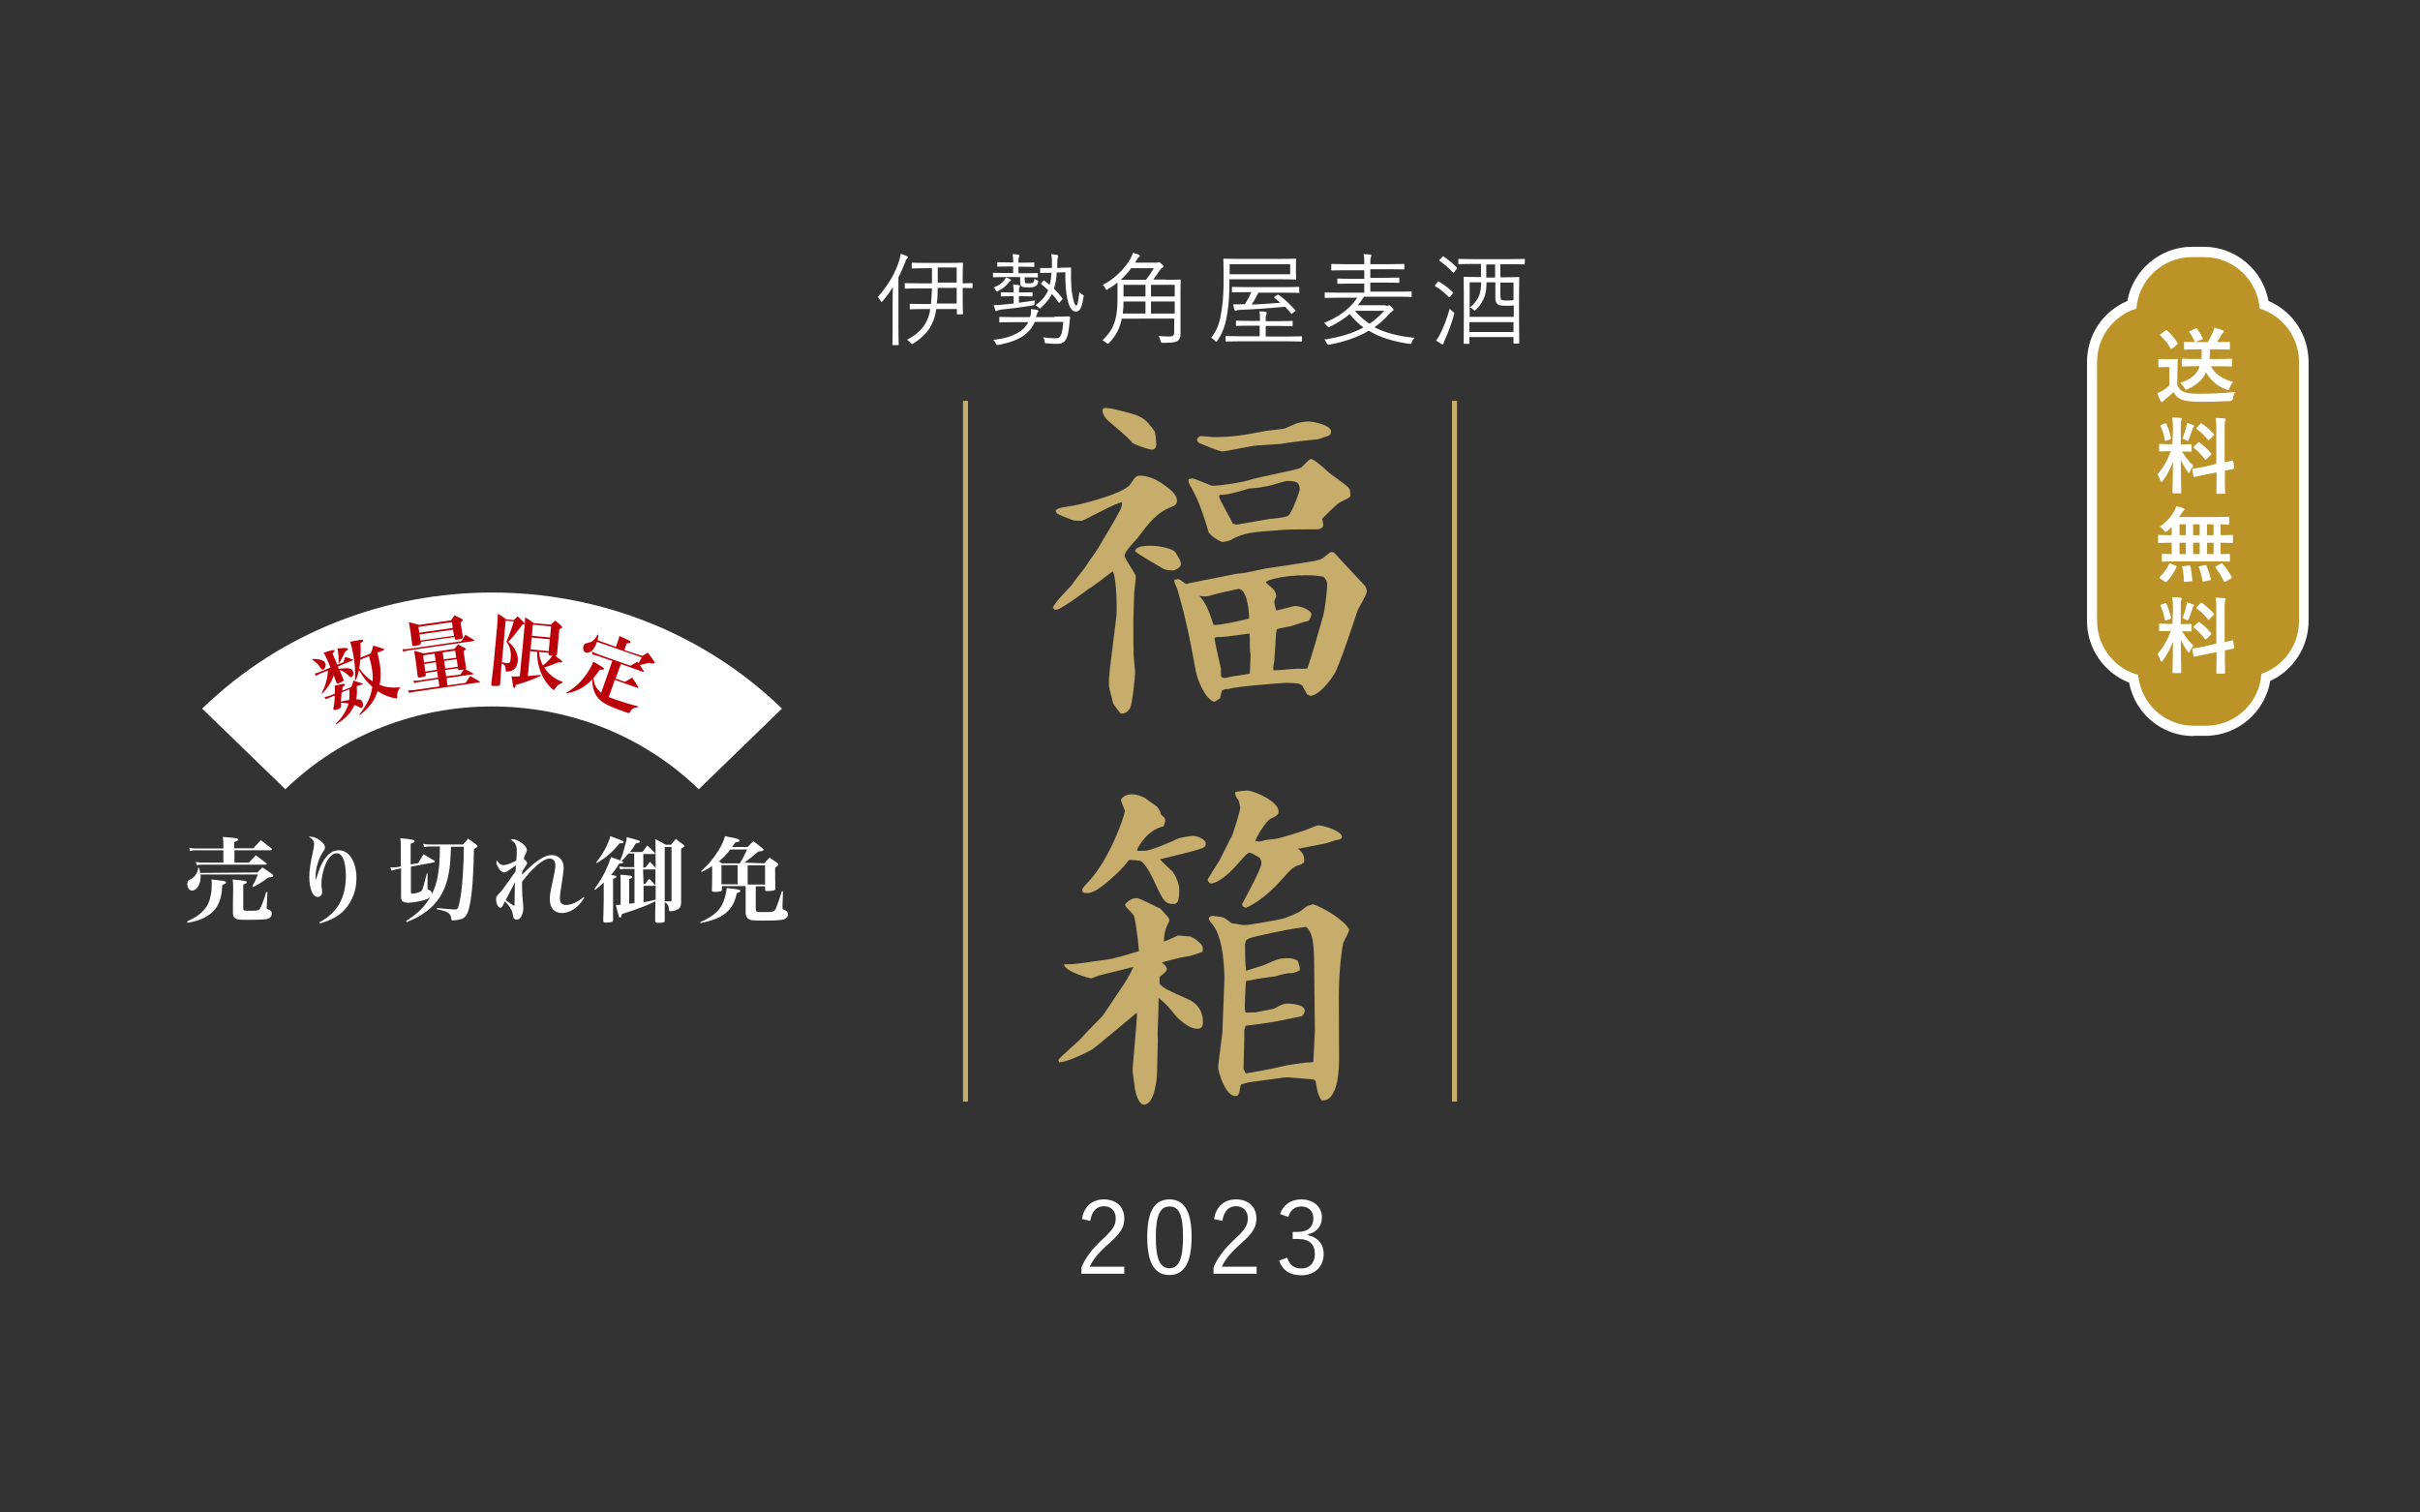
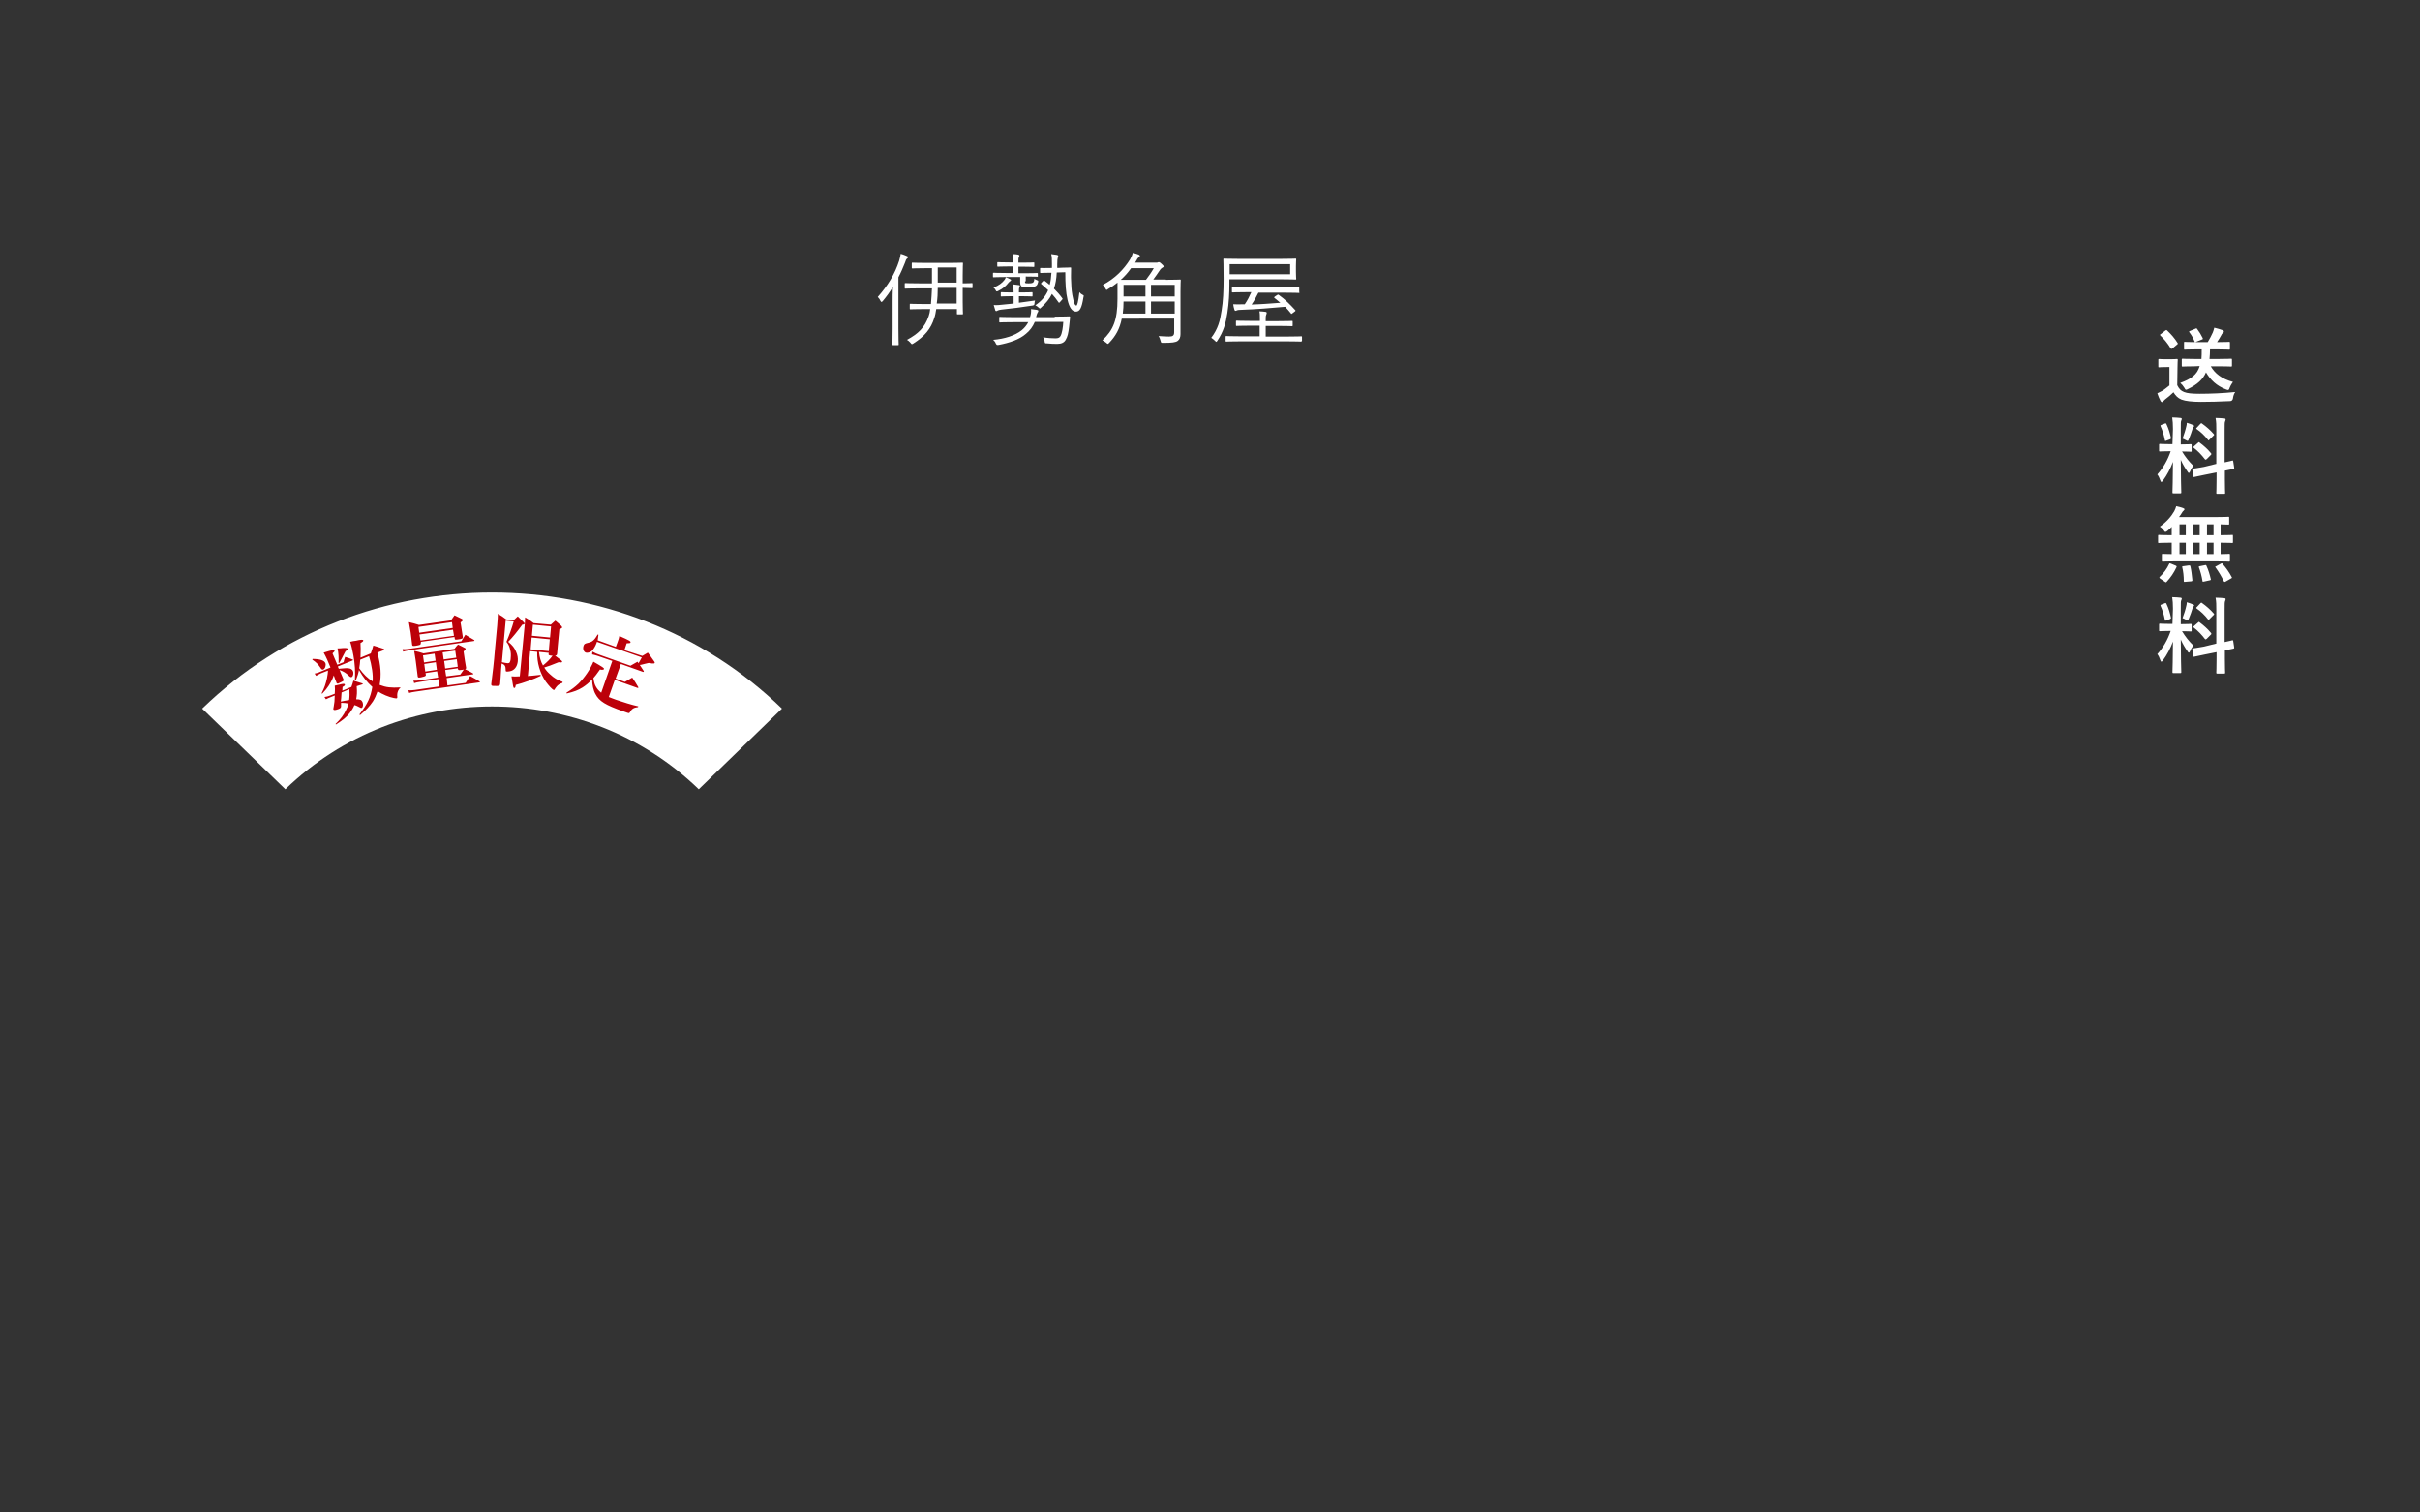
<svg xmlns="http://www.w3.org/2000/svg" version="1.1" id="レイヤー_1" x="0px" y="0px" viewBox="0 0 960 600" style="enable-background:new 0 0 960 600;" xml:space="preserve">
  <rect x="0" y="0" width="960" height="600" fill="#333333" stroke="none" />
  <style type="text/css">
	.st0{fill:#C6AD6B;}
	.st1{fill:#FFFFFF;}
	.st2{fill:#BB9327;}
	.st3{fill:#BC0009;}
</style>
-   <path class="st0" d="M576,159h2v278h-2V159z M382,159h2v278h-2V159z M442.9,244.2c0.1-1.1,0.3-13.3-1.4-17.6c-1.5,1-8,6.2-9.5,6.9  c-0.1,0.1-10.4,7.8-12.6,8.3c-0.3,0.1-1,0-1.1,0l-0.6-0.6c0.1-1.7,6.9-8.4,7.4-9.1c0.8-1.3,4.9-6.3,5.6-7.4c0.6-1.1,3.9-5.6,4.6-6.7  c2.4-4.3,6.9-11.2,9.1-15.8c0.6-1.3,0.6-1.5,0.7-2.9c-1.8-0.3-15,7.3-16.1,7.3c-0.6,0-2.2-0.1-2.9-0.1c-1.3-0.4-5.6-2.1-6.7-2.7  c-0.1-0.3-0.6-0.7-0.6-1.1c0-1.3,4.8-1.7,5-1.8c2,0,22-4.8,24.6-8.8c2-3.1,2.5-3.4,3.8-3.4c2.8,0,6.2,1.3,8.5,2.9  c2.8,2,6.2,4.2,6.2,7.1c0,1.4-1,2-2.2,2.4c-5.7,2.2-8.7,6-13.4,12.3c-0.3,0.3-5.2,5.5-5.2,6.9c0,1.5,4.5,7.3,4.5,8.5  c0,1.1-0.7,5.9-0.7,6.9c0,1.7-0.3,9-0.3,10.5c0,3.4,0,11.5,0.1,13.4c0,1.3,0.6,6.3,0.6,7.3s-1.1,12.6-2,14c-0.8,1.3-2,2.5-3.8,2.1  c-0.4-0.6-2.7-3.4-2.9-3.9c-0.1-0.4-1.7-6.6-1.7-7c0-4.8,0.4-6.4,0.8-10.2L442.9,244.2L442.9,244.2z M437.8,161.9c2-0.1,2.7,0,6.6,1  c8.3,2.1,9.5,2.4,13.7,8.3c0.3,0.4,0.6,4.6,0.6,5c0,1.7-1.1,2.2-1.7,2.2c-0.8,0-5.6-1.4-7.8-2.7c-0.6-0.8-1.7-2.2-9.5-8.7  c-1.3-1.1-1.5-1.7-2.2-3.2C437.2,162.7,437.3,162.6,437.8,161.9L437.8,161.9z M456.4,216.5c4.3,0,8.7,1.3,9.7,2.4  c0.3,0.4,2.4,3.5,2.4,4.9c0,1.5-2.9,2.5-2.9,2.5c-3.1,0-4.1-0.6-5.2-1.3c-1.7-1-9-5.2-10.1-6.3C450.5,216.6,454.4,216.5,456.4,216.5  L456.4,216.5z M489.6,227.8c0.7-0.1,1.4-0.3,2.2-0.3c1.8,0,9.7-2,11.2-2.1c2.7-0.4,16.7-2.5,18.6-2.9c1.7-0.4,2.8-0.7,3.6-1.4  c2.2-1.8,2.4-2.1,3.1-2.1c0.6,0,0.8,0.3,1.1,0.4c2,2.2,8.1,8.8,11.8,12.7c0.7,0.7,1,1.8,1,2.5c0,1.4-3.4,6.7-3.8,8  c-1.4,4.2-7,21.3-9,24.6c-2.7,4.5-7,8.8-9.4,8.8c-0.6,0-1.1-0.3-1.5-0.6c-0.4-0.6-1.7-3.2-2-3.5c-1-1-3.9-1-6.7-1  c-0.8,0-19.7,1.4-22.3,2.4l-1.7,0.1l-1.1,0.6L484,277l-2.2,1.4c-3.5-0.7-6.7-8.4-7.4-12c-2-10.6-3.2-18.1-7.1-31.8  c-0.1-0.7-1.3-3.2-1.5-3.9l0.1-0.7l1.7-0.3c0.7,0.4,2.5,1.7,2.9,2l1.5-0.4L489.6,227.8L489.6,227.8z M472.9,189.8  c1.3,0,7.3,2.9,8,2.9c3.4,0,12.2-1.4,14.4-2.2c3.2-1.1,17.9-3.8,20.7-4.9c0.7-0.4,3.2-3.5,4.1-3.5c1,0,5.3,3.6,6.4,4.8  c1.3,1.3,8,5.6,8.8,7c0.3,0.4,0.4,2.4,0.4,2.9s-2.1,1.4-3.2,2c-1.5,0.6-3.2,2.1-8,7c0.1,0.7,0.4,1.8,0.4,2.5c0,1.7-2.4,1.7-3.5,1.7  c-10.8,0-11.6,0.1-15,0.4c-8.1,0.6-13.2,0.8-18.1,3.8c-0.6,0.3-2.4,0.8-3.4,0.8c-0.6,0-5.2-2.5-5.6-4.3c-1.3-4.8-3.8-12.2-6.4-16.7  c-1.4-2.4-1.5-2.7-1.4-3.9C472.1,189.9,472.5,189.8,472.9,189.8L472.9,189.8z M476.5,173c0.8,0,3.9,0.3,4.8,0.4  c7.4,0,11.8-0.7,20.6-2.4c1.3-0.3,6.7-0.7,7.7-1c0.8-0.3,4.9-2.2,5.2-2.2c0.7-0.1,2.8-0.6,4.2-0.6c2.2,0,9,1.5,9,3.9  c0,1.7-1,1.8-2.9,2.4c-0.4,0.1-2.1,0.8-2.4,0.8c-0.8,0-10.1,1-14.8,1.8c-0.6,0-3.5,0.3-9.1,0.6c-2.2,0.1-12.6,2.4-13.9,2.4  c-1,0-7.3-2.5-8.8-3.2c-0.6-0.1-1-0.6-1.3-1.5C475,173.8,475.6,173,476.5,173L476.5,173z M481.4,247.9c2.5,0.3,12.9-2.2,14.1-2.5  c0-5-1.3-11.8-4.2-11.8c-0.6,0.1-10.1,2.2-11.3,2.7c-1.8,0.4-2.1,0.4-4.2,0.1C478.6,239.2,480.2,244.2,481.4,247.9z M485.8,269  l3.8-0.8c1.1-0.1,5-0.7,6.2-1l0.3-7.4l-0.3-2.5c0-4.5,0-4.9-0.1-6c-0.8,0.1-9.8,1.4-11.1,1.4c-2.1,0-2.8,0-2.8,0.7  c0,0.4,2.2,10.8,2.5,11.5c0,0.6,0.1,3.2,0.1,3.6C484.8,268.7,485.4,269,485.8,269z M490.7,208.1l12.7-2.2c1.1-0.1,6.7-0.6,7.6-1.3  c1.5-1,4.6-9.7,4.6-10.4c0-2.9-1.4-3.4-4.9-3.4c-0.8,0-4.2,1.1-5.7,1.5c-0.8,0.3-4.6,1-5.3,1.1l-4.2,0.4c-4.9,1.5-9.4,2.7-11.6,2.5  c-0.1,0.1-0.3,0.4-0.3,0.7c0,1,4.8,9.1,5.5,10.8L490.7,208.1L490.7,208.1z M505.5,262.2c0,0.4-0.4,2.1-0.4,2.4  c-0.1,0.4,0.1,1.1,0.1,1.3c1.4,0.1,7.6-0.6,8.8-0.6c0.8,0,3.9,0,4.6-0.1c0.4-1,2.2-6.7,2.8-8.8l3.6-12.5c0.4-1.3,1.5-9.4,1.5-12  c0-1.5-0.8-2.4-1.5-3.1c-1.5-0.3-3.1-0.6-7-0.6c-9.5,0-15.8,2.1-15.8,2.7s2.4,2.2,2.8,2.7c0.8,1,1.1,1.5,1.3,2.9  c-0.4,1-0.8,1.7-0.8,2.4c0,0.4,0.3,1.5,0.7,3.2c1,0.1,6.9-1.7,7.4-1.7c3.1,0,6.6,2,6.6,3.2c0,1-0.4,1.7-1.1,2.7  c-0.6,0-6.2,1.8-6.6,2c-1.3,0.4-5,0.8-6,1.4c-0.1,0.6-0.3,1-0.3,1.8L505.5,262.2L505.5,262.2z M419.7,420.6c1.1-1.5,8-7.4,9.2-8.7  c0.8-1.1,5.6-5.9,8.4-8.8c0.3-0.3,6.4-9.5,7-10.4c1.8-2.4,4.1-6.3,5.3-9.1c-1.3,0.4-13.3,3.2-14,3.5c-0.6,0.3-2.5,1-2.9,1  s-10.4-2.7-10.6-5.5l0.6-0.1c2.5,0.4,13.3-1.5,15.4-1.7c3.9-0.4,9.1-2.1,13.7-3.5c0-1.7-1.3-12.3-2-14.1c-0.4-0.8-3.5-3.5-3.5-4.2  c0-0.6,2.1-2.7,4.6-2.7c1.5,0,8.3,3.8,9.5,4.2c1.3,1.5,2,2.2,2.8,3.1c0.3,0.4,0.7,1,0.7,1.5c0,0.4-1,2.2-1.1,2.5  c-0.8,1.7-1.1,4.6-1.1,5.9c1.3-0.4,4.2-1.7,5.6-2.4c0.7,0,3.2,0.3,4.8,0.4c1,0.1,4.6,2.7,5,4.1c0.1,0.6,0.1,1.1-0.1,2  c-4.3,1.5-4.9,1.7-8.4,2.2c-0.4,0.1-7.1,1.8-7.7,2c1.3,1.1,2,1.8,2,2.8c0,0.7-2.1,2.4-2.9,2.9v2.8c2.1,2.1,3.1,2.4,10.9,5.9  c1.8,0.8,6.3,2.9,6.3,9.4c0,2.5-1.5,2.5-2.4,2.5c-3.5,0-7.8-4.5-8.1-4.8c-3.5-4.3-3.9-4.9-7.1-7.4c0.1,2.2-0.4,13.4-0.4,14.3  l0.1,2.4l-0.3,12.6c0,3.1-1.1,13-5.2,13c-2.2,0-3.6-5-3.8-8c-0.1-1-0.8-5.3-0.7-6.2l1.1-12.9c0.1-1.3,0.7-7.7,0.6-9.4  c-0.4,0.3-16.5,13.9-17.9,14.7c-2.7,1.5-10.4,5.2-13,5l-0.1-0.7L419.7,420.6L419.7,420.6z M460.3,322l0.1,1c1.5,1.3,1.8,1.5,1.8,2.4  c0,0.6-0.1,1-0.6,2.4c-6.4,1.4-9.8,7.8-10.5,9.1l0.1,0.6h2.8c2.5,0,10.8-3.6,13.2-4.8c0.6-0.3,4.9-1.1,5.9-1.1  c2.2,0,5.2,1.5,5.2,2.9s-0.4,1.7-2.9,2.5c-2.4,0.8-13.3,3.4-15.3,3.9c0.8,0.8,4.6,4.5,5.2,5c0.8,1.1,2.5,4.6,2.5,6.7  c0,4.1-0.4,6-2.1,6c-3.8,0-4.2-1.1-8.7-10.8c-0.4-1-3.1-5.7-4.6-6.3c-0.4-0.1-3.2-0.4-3.8-0.4c-0.7,0-0.8,0-1.8,1.4  c-2.2,2.8-10.2,10.5-13.9,11.5c-1,0.4-2.1,0.3-3.2,0.1c-0.1-0.3-0.4-0.6-0.4-1.1c0-0.7,2-2.7,2.1-2.8c9.1-9.5,14.8-27,14.8-28.4  c0-0.7-1.5-3.8-1.5-4.3c0-1,1.8-2.4,4.2-2.4c0.8,0,2.4,0,5.2,1.4c0.3,0.1,4.2,3.1,5,3.6L460.3,322L460.3,322z M490,314.2  c1.1-0.3,4.2-0.6,4.6-0.6c2.9,0,12.6,4.3,12.6,8.3c0,1.3-0.7,1.7-3.2,2.9c-1.8,1-5.6,7.1-6,8.8c1.8,0.4,1.8,0.3,4.1-0.4  c0.7-0.1,4.5-0.4,5.2-0.7c1.7-0.4,10.6-3.1,11.1-3.4c0.7-0.3,4.1-1.7,4.5-1.7c2.4,0,9.4,2.4,9.4,4.5c0,1.1-0.8,1.1-2.5,1.4  c-0.3,0.1-3.8,1.3-4.5,1.4c-1.7,0.4-9,1.7-10.4,2c1,0.8,2.5,2,2.5,4.6c0,0.7,0,1.3-2.7,2.1c-2,0.7-2.8,1.7-6.6,5.9  c-6.7,7.6-13.3,10.8-13.9,10.8c-0.8,0-1.5-0.8-1.5-1.4c0-0.1,7.7-13.9,7.7-16.2c0-0.7-0.3-1.8-0.7-2.2c-0.6-0.4-3.2-2-3.9-2  c-1,0-1.4,0.6-5.5,5.2c-4.9,5.5-8.8,7-9.7,7c-0.7,0-1.5-0.7-1.5-1.7c0-0.1,4.1-6.6,4.8-7.7c0.4-0.8,4.3-8.7,4.9-9.7  c0.4-1,3.2-9.5,3.2-11.1l-0.6-2.7C490.1,315.9,490,315.4,490,314.2L490,314.2z M495.7,429.3c-0.1,0-2.9,0.7-3.5,1  c-0.7,3.9-0.8,4.5-2.1,4.5c-4.2,0-6.9-10.2-6.9-11.3s1.5-11.6,1.7-13.9l0.8-20.6c0.1-4.1-0.4-16.8-4.5-22c-1.5-1.8-1.7-2.2-1.7-2.9  c0.4-0.3,1-0.8,1.3-0.8c0.4,0,4.1,0.4,4.8,0.8c0.6,0.3,2.7,2,3.1,2.2c0.8,0,4.3,0.7,5,0.7c1.5,0,13.9-2.1,16-2.8  c1-0.4,5.3-2,6.4-2.9c1.7-1.4,2.4-2,3.5-2.2c0.4-0.1,1.1-0.4,1.3-0.4c8.3,3.1,14.3,8.8,14.3,10.2c0,0.8-2.2,4.6-2.4,5.3  c-0.3,1.1-1.7,10.2-1.7,20.7c0,3.9,0.1,21.4,0.1,25.1c0,2.2,0,17.5-7,16.5c-1.4-2.5-1.5-2.9-2.2-7c-0.1-0.8-0.4-1.1-1.1-1.3  c-0.4,0-9-0.8-9.8-0.8c-0.6,0-1.8,0-3.5,0.3L495.7,429.3L495.7,429.3z M494.2,425.8c0.8-0.1,9.4-1.5,15.8-3.1  c2.1-0.4,8.4-1.3,10.2-1.3c0.3,0,0.8,0,0.8-0.4l0.6-12l-0.3-27.4c-0.1-10.5-1.4-12-3.1-13.9c-6.6,0.8-10.4,1.7-17.4,3.2  c-6.2,1.4-6.9,1.5-6.9,4.3c0,2.1,0.1,8,0.4,9.9c0.4-0.1,5.7-1.8,7-2.2c5-2.2,6.2-2.8,9.4-2.8c2.1,0,2.9,0.4,4.1,1  c0.6,1.8,1,2.8,0.7,3.9c-1.5,0.7-2.2,1-2.8,1c-2.2,0-4.6,0.6-6.7,1.3l-5.9,0.8c-1,0.1-4.9,1-5.7,1c-0.3,1.1-0.3,1.7-0.3,2.5  c0,1.1-0.3,6.3-0.3,7.3c0,1.3,0.1,1.8,0.3,2.8l4.1-0.1c1.1-0.4,6.7-1.1,7.7-1.7c1.8-1.1,3.4-1.8,4.8-1.8c1.1,0,6.9,0.3,6.9,2.8  c0,0.7-0.3,1.3-1.1,2.2c-2.9,0.6-9.4,2-12.2,2.4c-2.1,0.4-8.7,1.3-10.1,1.4c-0.4,0.8-0.6,1.5-0.6,2.4v2.8l-0.3,11.9L494.2,425.8  L494.2,425.8z" />
-   <path class="st1" d="M429.2,483.6c0.8-5.1,4.2-7.8,8.7-7.8c4.8,0,8.1,2.8,8.1,7.6c0,3.2-1.2,5.6-6,9.8c-4.3,3.8-6.4,6.4-7.7,9.3H446  v2.8H429v-2.5c1.6-3.9,4.2-7.3,8.6-11.4c4.1-3.8,5-5.5,5-8.1c0-3-1.9-4.8-4.7-4.8s-4.8,1.9-5.4,5.8L429.2,483.6L429.2,483.6z   M472.7,490.6c0,10.6-3.1,15.2-8.8,15.2s-8.8-4.5-8.8-15.1s3.2-14.9,8.8-14.9S472.7,480.1,472.7,490.6z M458.5,490.7  c0,9,1.8,12.4,5.4,12.4s5.4-3.4,5.4-12.4s-1.7-12.1-5.3-12.1S458.5,481.7,458.5,490.7L458.5,490.7z M481.6,483.6  c0.8-5.1,4.2-7.8,8.7-7.8c4.8,0,8.1,2.8,8.1,7.6c0,3.2-1.2,5.6-6,9.8c-4.3,3.8-6.4,6.4-7.7,9.3h13.8v2.8h-17.1v-2.5  c1.6-3.9,4.2-7.3,8.6-11.4c4.1-3.8,5-5.5,5-8.1c0-3-1.9-4.8-4.7-4.8s-4.8,1.9-5.4,5.8L481.6,483.6L481.6,483.6z M507.8,481.6  c1.3-3.8,4.4-5.8,8.4-5.8c4.8,0,8.2,2.9,8.2,7.1c0,3.5-2.1,6-5.5,6.7v0.4c3.8,0.8,6.2,3.5,6.2,7.4c0,5.1-3.6,8.5-8.8,8.5  c-4.5,0-7.4-1.8-8.9-5.8l3.2-1.2c1.1,3.1,2.8,4.3,5.7,4.3c3.2,0,5.3-2.2,5.3-5.7c0-3.8-2.1-6-6.6-6h-2.2v-2.8h2c4.1,0,6.2-2,6.2-5.4  c0-3-2-4.7-4.8-4.7c-2.4,0-4.4,1.4-5.1,4.2L507.8,481.6L507.8,481.6z M102.1,346.1l2-2c1.7,1.1,2.3,1.5,3.9,2.7  c0.3,0.3,0.4,0.4,0.4,0.6c0,0.4-0.5,0.6-2,0.7c-2.2,1.7-3.2,2.3-6,3.8l-0.3-0.3c1.1-2,1.4-2.7,2.2-4.7H79.5c0.1,0.4,0.1,0.6,0.1,0.9  c0,3-1.6,5.5-3.4,5.5c-1.1,0-1.9-1.1-1.9-2.7c0-0.6,0.2-1.1,0.4-1.3c0.1-0.1,0.3-0.2,0.9-0.5c0.8-0.4,1.6-1.1,2.2-2  c0.5-0.9,0.7-1.4,0.8-2.5H79c0.3,0.9,0.3,1.2,0.4,2L102.1,346.1L102.1,346.1z M74.3,365.5c3.5-1.6,5.4-3,7.1-5.1  c1.1-1.4,1.8-3,2.2-5.3c0.3-1.3,0.4-2.8,0.4-4.1c0-0.7,0-1.1-0.1-2.1c1.3,0.1,2.2,0.2,2.8,0.3c2.5,0.3,3,0.4,3,0.9  c0,0.3-0.4,0.6-1.5,0.9c-0.2,3.5-0.6,5.4-1.4,7.2c-1.3,3-3.6,5-7.2,6.5c-1.5,0.6-2.6,0.9-5.3,1.4L74.3,365.5L74.3,365.5z   M100.5,336.5c1.3-1.4,1.7-1.9,3-3.2c1.8,1.4,2.4,1.9,4.2,3.3c0.2,0.2,0.2,0.3,0.2,0.4c0,0.1-0.2,0.3-0.5,0.3H93v4.9h5.7  c1-1,1.9-2,2.8-2.9c1.8,1.3,2.4,1.7,4.1,3.1c0.2,0.1,0.2,0.3,0.2,0.4c0,0.1-0.2,0.2-0.4,0.2h-25c-0.8,0-1.6,0.1-2.4,0.2l-0.3-1.3  c0.9,0.2,1.7,0.3,2.7,0.3h8.2v-4.9H77.8c-0.9,0-1.7,0.1-2.4,0.3l-0.3-1.3c0.9,0.2,1.7,0.3,2.7,0.3h10.8v-0.8c0-1.5,0-2.3-0.2-3.8  c5.9,0.5,6.1,0.5,6.1,1.1c0,0.3-0.3,0.5-1.6,0.9v2.5L100.5,336.5L100.5,336.5z M92.5,352.9c0-1.6,0-2.4-0.2-4  c5.4,0.5,5.6,0.6,5.6,1.1c0,0.3-0.3,0.5-1.4,0.9v9.5c0,0.9,0.1,0.9,2.8,0.9s3.3-0.1,3.8-0.8c0.5-0.6,1.5-3.3,2.5-6.6l0.5,0l-0.3,6  v0.3c0,0.4,0.2,0.5,0.6,0.6c1.1,0.3,1.4,0.7,1.4,1.7c0,1.1-0.8,1.9-2.1,2.1c-1.2,0.2-3.6,0.3-7.4,0.3c-3.3,0-4.3-0.1-5-0.6  c-0.6-0.4-0.8-0.9-0.9-1.9l0-4.2L92.5,352.9L92.5,352.9z M126.7,365.9c3.9-2.2,6.4-4.5,8.1-7.7c1.6-2.9,2.4-6.7,2.4-10.7  c0-2.9-0.4-5.5-1.1-7c-0.6-1.3-1.4-2-2.5-2c-1.7,0-3.2,1.5-4.4,4.2c-1,2.4-1.7,5.5-1.7,7.9c0,0.7,0,1,0.2,2.2c0,0.5,0.1,1,0.1,1.1  c0,1.1-0.7,1.9-1.7,1.9s-1.7-0.6-2.3-1.8c-0.7-1.4-1.1-3.6-1.1-6c0-2.9,0.4-5.5,1.5-10.4c0.3-1.4,0.4-2.1,0.4-2.9  c0-1.1-0.7-2-2.1-2.7c0.3-0.1,0.6-0.1,0.7-0.1c1.1,0,2.7,0.6,3.9,1.6c1.3,1,1.8,1.8,1.8,2.7c0,0.5-0.1,0.9-0.6,1.5  c-1.8,2.5-3.1,6.6-3.1,9.8c0,0.4,0,0.8,0.1,1.6h0c1.4-4.9,2.7-7.7,4.6-9.7c1.4-1.5,2.8-2.1,4.6-2.1c4,0,6.9,4.6,6.9,11.1  c0,4.8-1.7,9.2-4.7,12.5c-2.3,2.5-5.2,4.1-10,5.5L126.7,365.9L126.7,365.9z M165.9,342.4c0.9-1.6,1.2-2,2.1-3.5  c1.9,1.1,2.5,1.4,4.4,2.6c0.1,0.1,0.1,0.2,0.1,0.3c0,0.2-0.1,0.3-0.3,0.3l-9.2,1.7v10c0,0.5,0.1,0.7,0.6,0.7c1.1,0,3.1-0.6,3.6-1.1  c0.4-0.4,0.5-0.5,2.1-6.9l0.3,0l0,5.4c0,0.9,0.1,1,0.7,1.2s1,0.7,1,1.4c0,1.1-1.3,2.2-3.5,2.7c-1.9,0.5-4.5,0.9-6,0.9  c-1,0-1.9-0.3-2.3-0.7c-0.3-0.4-0.4-1-0.4-2.1v-10.8l-1.6,0.3c-0.7,0.1-1.1,0.3-2.1,0.6l-0.6-1.3c0.4,0,0.6,0,0.8,0  c0.6,0,1.2,0,1.8-0.1l1.6-0.3v-8.1c0-0.9,0-1.6-0.2-3.1c4.9,0.5,5.7,0.7,5.7,1.2c0,0.3-0.2,0.5-1.6,1v8.2L165.9,342.4L165.9,342.4z   M178.9,335.9c-0.2,5.6-0.4,8-0.9,10.6c-1.2,6.8-4.3,11.9-9.6,15.6c-2.1,1.5-3.9,2.4-7.1,3.7l-0.2-0.4c3.9-2.6,6.2-4.6,8.2-7.4  c2.9-3.9,4.4-8.4,4.9-14.7c0.2-2.7,0.3-3.3,0.3-7.5h-4.1c-0.6,0-1,0-2.2,0.2l-0.3-1.3c1,0.3,1.7,0.3,2.4,0.3h13.4  c0.9-1,1.1-1.3,2-2.3c1.4,1,1.9,1.3,3.2,2.3c0.4,0.3,0.5,0.5,0.5,0.7c0,0.3-0.4,0.6-1.4,1.1c-0.1,9.4-0.7,17.7-1.6,22  c-0.8,3.8-1.5,5.1-3.4,5.8c-0.8,0.3-2.3,0.5-3.4,0.5c-0.4,0-0.5-0.1-0.6-0.7c-0.2-2.1-1.4-2.9-5.7-3.7v-0.5c4.3,0.4,6.1,0.6,7.2,0.6  c0.8,0,1.1-0.3,1.5-1.6c0.7-2.9,1.2-6.2,1.6-12c0.2-3.4,0.4-7.9,0.4-10.4v-0.9H178.9L178.9,335.9z M199.9,358.4  c-0.6,1.3-0.9,1.7-1.4,1.7c-0.9,0-1.7-1.6-1.7-3.5c0-0.8,0.1-1,0.8-1.7c0.7-0.7,1.4-1.5,2.5-3c2.3-3.3,3.8-5.3,4.4-6.2  c0-0.4,0.1-0.8,0.1-1.3l0.1-1.1c-0.8,0.5-1.9,1.2-3.4,2.3c-0.6,0.4-0.9,0.5-1.3,0.5c-0.7,0-1.5-0.6-2.2-1.7  c-0.5-0.8-0.9-1.7-0.9-2.2c0-0.2,0.1-0.4,0.2-0.9c0.8,1.3,1.6,1.9,2.7,1.9c0.9,0,2.9-0.7,5-1.8c0.2-1.6,0.2-2.6,0.2-4  c0-2.1-0.7-3.3-2.4-4.3c0.3-0.1,0.5-0.2,0.7-0.2c1,0,2.5,0.6,3.8,1.6c1.3,1,1.9,1.9,1.9,2.7c0,0.5-0.1,0.7-0.5,1.5s-0.6,1.3-0.7,2.1  c0.9,0.6,1.3,1.1,1.3,1.6c0,0.3-0.1,0.5-0.6,1.2c-0.7,1-1,1.6-1.3,2.1c0,0.2-0.1,0.6-0.1,1.3c5.2-5.4,8.9-7.8,11.7-7.8  s4.8,2,4.8,4.9c0,1.1-0.2,2.8-0.6,5.3c-0.7,4.5-0.9,5.6-0.9,7.1c0,1.7,0.9,2.5,2.5,2.5c2,0,4.5-1.1,7-3.2l0.2,0.3  c-2.1,3.7-5.6,6.1-8.8,6.1s-4.9-2.1-4.9-5.5c0-1.6,0.2-2.8,1.3-7.8c0.6-2.7,0.9-4.4,0.9-5.6c0-1.7-0.8-2.7-2.3-2.7  c-2.4,0-6.4,3.3-10.9,9.2c0,0.7,0,0.8,0,1.6c0,2.8,0.1,4.4,0.4,7.2c0.1,0.7,0.1,1.3,0.1,1.7c0,1-0.3,2.2-0.7,3.1  c-0.5,1-1.1,1.4-2,1.4c-0.4,0-0.9-0.2-1.1-0.6c-0.1-0.2-0.2-0.4-0.3-1c-0.2-1.3-0.4-1.9-0.9-2.7c-0.6-1.1-1.3-1.9-2.3-3L199.9,358.4  L199.9,358.4z M200.6,357.1c1.2,0.9,2.5,1.8,3.5,2.3c0-1.3,0.1-3.3,0.1-6c0-1.3,0-2.1,0.1-3.4C202.1,354.2,200.8,356.6,200.6,357.1  L200.6,357.1z M256.1,344.1l1.7-2.2c1.1,1,1.4,1.4,2.3,2.4l0,0c0-6.4-0.1-10.2-0.1-11.4c1.8,0.9,2.4,1.2,4.1,2.2h2.1l1.9-2.3  c1.3,1,1.7,1.3,3,2.3c0.3,0.3,0.4,0.4,0.4,0.5c0,0.3-0.2,0.4-1.3,1.1v10.7c0,1.7,0,3.7,0,6.1c0,1.1,0,2.7,0,4.6  c-0.1,1.9-0.7,2.5-2.4,3.1c-0.5,0.2-1.4,0.3-1.9,0.3c-0.4,0-0.4-0.1-0.5-0.6c-0.1-1.7-0.6-2.4-1.7-3v1.5c0,0.4,0,1.3,0,2.7  c0,0.6,0,1.7,0,3c0,0.5-0.1,0.7-0.5,0.8c-0.3,0.1-1.5,0.2-2.2,0.2c-0.8,0-1.1-0.2-1.1-0.9c0-0.8,0-3.4,0.1-7.7c-2,1-3.5,1.7-4.4,2  c-2.2,0.9-5.4,2-8.9,3.1c-0.2,1.1-0.4,1.4-0.7,1.4c-0.2,0-0.4-0.1-0.5-0.5c-0.2-0.6-0.7-2.4-1.2-4.5c0.9,0,1.2,0,1.9-0.1v-8.5  c0-1.7,0-2.2-0.1-3.4c3.9,0.3,4.7,0.4,4.7,0.9c0,0.3-0.3,0.5-1.2,0.9v9.7c1.1-0.1,1.2-0.1,2.1-0.3v-13.5h-3.6c-0.7,0-1.2,0-2.1,0.2  l-0.3-1.2c0.8,0.1,1.6,0.3,2.3,0.3h3.6v-5.4h-2.3c-1.1,1.4-1.7,2-2.7,2.9c0.4,0.2,0.6,0.4,0.6,0.6c0,0.3-0.4,0.4-1.6,0.5  c-1.1,1.9-2,3.1-3.2,4.5c1.6,0.2,2.1,0.4,2.1,0.7c0,0.3-0.3,0.5-1.3,0.8v7.7c0,1.4,0,1.4,0,4.9v3.6c0,0.5-0.1,0.7-0.4,0.9  c-0.3,0.1-1.3,0.3-2.4,0.3c-0.9,0-1.1-0.2-1.1-0.9v0c0.1-3.7,0.2-6.9,0.2-8.7v-6.3c-1.4,1.3-2,1.8-3.4,2.9l-0.3-0.3  c2-2.8,3.1-4.6,4.3-7c1-2.1,1.7-3.9,2.3-5.7c1.9,0.7,2.6,0.9,3.6,1.3c0.8-1.7,1.3-3.2,1.9-5.7c0.6-2.1,0.7-2.5,0.7-3.5  c5,1.3,5.2,1.4,5.2,1.8c0,0.4-0.4,0.5-1.6,0.7c-1,1.7-1.4,2.3-2.3,3.4h4.9c0.7-0.9,1.3-1.7,2-2.6c1.3,1.2,1.7,1.6,2.9,2.9  c0.1,0.1,0.2,0.3,0.2,0.3c0,0.1-0.1,0.2-0.3,0.2h-4.4v5.4L256.1,344.1L256.1,344.1z M236.5,342.1c1.7-2.1,2.9-3.9,4.1-6.4  c0.7-1.5,1.1-2.4,1.5-4l2.4,0.9c2.3,0.8,2.9,1.1,2.9,1.4c0,0.4-0.4,0.5-1.7,0.6c-2.8,3.5-4.9,5.3-8.9,7.8L236.5,342.1L236.5,342.1z   M255.3,350.7h0.6c0.7-1,0.9-1.2,1.6-2.1c1.1,1,1.4,1.3,2.4,2.5l0.1,0.2v-6.4l-0.3,0h-4.6L255.3,350.7L255.3,350.7z M255.3,357.9  c2-0.3,2.9-0.5,4.8-1c0-0.1,0-1.9,0-5.6c-0.1,0.1-0.1,0.1-0.3,0.1h-4.5L255.3,357.9L255.3,357.9z M263.7,357.5c1,0,1.3,0,2.2,0.1  c0.4,0,0.5-0.1,0.5-0.5V336h-2.7V357.5z M277.8,365.8c4.4-1.9,6.9-3.9,8.5-6.6c1-1.9,1.7-4.3,2-6.9c4.5,0.4,5.4,0.7,5.4,1.1  c0,0.4-0.4,0.6-1.4,0.9c-0.7,2.9-1.3,4.3-2.4,5.8c-1.5,2.1-3.9,3.7-6.8,4.7c-1.4,0.5-2.5,0.8-5.2,1.4L277.8,365.8L277.8,365.8z   M303.2,342.5c0.9-1,1.1-1.3,2.1-2.3c1,0.7,2,1.4,3,2.1c0.4,0.3,0.5,0.5,0.5,0.7c0,0.2-0.4,0.6-1.3,1.2v1.4c0,1.6,0,4.4,0.1,6.7  c0,0.5-0.1,0.8-0.5,0.9c-0.3,0.1-1.7,0.3-2.8,0.3c-0.6,0-0.8-0.2-0.8-0.7v-1.2h-3.7v9.1c0,0.9,0.4,1.1,1.7,1.1h3.4  c1.6,0,2.3-0.3,2.8-1.2c0.4-0.9,1-2.5,2.5-7.1l0.4,0l-0.2,6.2c0,0.1,0,0.2,0,0.2c0,0.6,0.1,0.8,0.6,1c1.1,0.4,1.6,1,1.6,1.8  c0,1.1-0.9,2-2.5,2.2c-1.3,0.2-3.8,0.3-7.2,0.3c-4.3,0-5.4-0.1-6.2-0.8c-0.5-0.5-0.7-0.9-0.9-1.9v-11h-9.4v1.3  c0,0.4-0.1,0.7-0.5,0.8c-0.3,0.1-1.4,0.2-2,0.2c-1.4,0-1.5-0.1-1.5-0.8c0.1-2.7,0.1-4.2,0.1-7v-2.4c-1.3,0.9-2.1,1.3-4.2,2.3  l-0.2-0.3c2.6-2.3,4.6-4.6,6.7-7.9c1.4-2.2,2.3-4.1,2.8-6c0.9,0.2,1.5,0.3,1.9,0.4c2.9,0.5,3.9,0.9,3.9,1.4c0,0.4-0.4,0.5-1.7,0.7  c-0.6,0.9-0.8,1.1-1.3,1.8h6.2c0.9-1,1.2-1.3,2.2-2.3c1.6,1.1,2.1,1.5,3.5,2.7c0.4,0.3,0.6,0.5,0.6,0.7c0,0.4-0.6,0.6-2.1,0.7  c-2.1,1.8-3.3,2.8-5.5,4.4L303.2,342.5L303.2,342.5z M293.5,342.5c1.2-2,1.4-2.5,2.9-5.5h-6.7c-1.5,2-2.8,3.3-4.5,4.7  c0.4,0.2,0.6,0.4,1.3,0.8H293.5L293.5,342.5z M292.6,343.2h-6.4v7.6h6.4V343.2z M296.6,350.9h6.9v-7.6h-6.9V350.9z M870.2,292  c-12.7,0-23.3-9-25.6-21.2c-9.9-3.9-16.7-13.5-16.7-24.4V143.6c0-10.7,6.3-20.1,16-24.2c2.2-12.2,13-21.5,25.6-21.5h4.8  c12.6,0,23.4,9.2,25.6,21.5c9.6,4.1,15.9,13.5,15.9,24.2v102.7c0,10.3-6,19.6-15.2,23.8c-2.1,12.4-12.9,21.8-25.7,21.8H870.2  L870.2,292z" />
-   <path class="st2" d="M896.4,122.4c-0.9-11.4-10.4-20.4-22-20.4h-4.9c-11.6,0-21.1,9-22,20.4c-9,2.8-15.6,11.2-15.6,21.2v102.7  c0,10.2,6.9,18.9,16.3,21.4c1,11.3,10.4,20.2,22,20.2h4.9c11.7,0,21.2-9.1,22-20.6c8.7-3,14.9-11.2,14.9-21V143.6  C912,133.6,905.4,125.2,896.4,122.4z" />
  <path class="st1" d="M863.7,152.8c0.7,1.4,1.4,2.2,2.7,2.7c1.2,0.5,3.2,0.7,6.1,0.7c4.3,0,9.3-0.2,14.2-0.7  c-0.5,0.7-0.8,1.6-0.9,2.5c-0.1,0.7-0.5,1.1-1.2,1.1c-4.2,0.2-8.1,0.3-11.5,0.3s-6.1-0.3-7.7-0.9c-1.5-0.6-2.4-1.6-3.2-2.9  c-1,1-2.2,2-3.4,2.9c-0.3,0.3-0.5,0.5-0.7,0.7c-0.2,0.2-0.3,0.3-0.5,0.3c-0.1,0-0.3-0.1-0.5-0.4c-0.5-0.9-0.9-1.9-1.3-3.1  c0.8-0.4,1.3-0.6,2-1c1-0.6,1.9-1.4,2.8-2.1v-7.3H859c-1.8,0-2.2,0.1-2.4,0.1c-0.4,0-0.4,0-0.4-0.4v-2.5c0-0.3,0-0.4,0.4-0.4  c0.2,0,0.6,0.1,2.4,0.1h2c1.8,0,2.3-0.1,2.5-0.1c0.3,0,0.4,0,0.4,0.4c0,0.2-0.1,1.1-0.1,3.1L863.7,152.8L863.7,152.8z M859,131.1  c0.3-0.2,0.4-0.3,0.7,0c1.5,1.4,2.9,3,4.1,4.9c0.2,0.3,0.2,0.4-0.2,0.7l-1.8,1.5c-0.2,0.1-0.3,0.2-0.4,0.2c-0.1,0-0.2-0.1-0.3-0.2  c-1.2-2-2.6-3.7-4.1-5.1c-0.2-0.3-0.2-0.4,0.2-0.6L859,131.1L859,131.1z M870.4,145.3c-3.2,0-4.3,0.1-4.5,0.1c-0.3,0-0.4,0-0.4-0.4  v-2.3c0-0.3,0-0.4,0.4-0.4c0.2,0,1.2,0.1,4.5,0.1h2.9c0.1-1.1,0.1-2.3,0.1-3.8h-2.3c-3.1,0-4.2,0.1-4.4,0.1c-0.3,0-0.3,0-0.3-0.4  V136c0-0.4,0-0.4,0.3-0.4c0.2,0,1.2,0.1,4,0.1c-0.7-1.6-1.2-2.6-2.2-3.9c-0.2-0.3-0.1-0.4,0.2-0.5l2.2-0.9c0.4-0.2,0.5-0.2,0.7,0.1  c0.9,1.2,1.5,2.2,2.2,3.6c0.1,0.3,0.1,0.5-0.4,0.6l-2.5,1h4.9c0.8-1.4,1.5-2.6,2-3.8c0.2-0.5,0.4-1.1,0.6-1.9c1.2,0.3,2.3,0.6,3.4,1  c0.3,0.1,0.4,0.3,0.4,0.5c0,0.3-0.1,0.4-0.4,0.6c-0.3,0.2-0.5,0.5-0.6,0.8c-0.6,1.1-1.1,1.9-1.7,2.8h0.3c3.1,0,4.2-0.1,4.4-0.1  c0.3,0,0.4,0,0.4,0.4v2.3c0,0.3,0,0.4-0.4,0.4c-0.2,0-1.2-0.1-4.4-0.1h-3.1c0,1.4-0.1,2.6-0.2,3.8h4c3.2,0,4.3-0.1,4.5-0.1  c0.3,0,0.4,0,0.4,0.4v2.3c0,0.3,0,0.4-0.4,0.4c-0.2,0-1.3-0.1-4.5-0.1H877c1.6,2.8,4.3,5,8.8,6.2c-0.4,0.6-0.9,1.3-1.3,2.3  c-0.2,0.7-0.4,0.9-0.7,0.9c-0.2,0-0.4-0.1-0.7-0.2c-3.8-1.4-6.3-3.9-8-6.8c-1.2,2.8-3.4,4.8-7.1,6.6c-0.4,0.2-0.6,0.3-0.8,0.3  c-0.3,0-0.4-0.3-0.7-0.8c-0.5-0.8-1-1.4-1.6-1.9c4.4-1.6,6.7-3.3,7.7-6.7L870.4,145.3L870.4,145.3z M862,170.2  c0-2.1-0.1-3.2-0.3-4.6c1.2,0,2.2,0.1,3.3,0.2c0.3,0,0.5,0.2,0.5,0.3c0,0.3-0.1,0.5-0.2,0.7c-0.2,0.4-0.2,1.1-0.2,3.3v6.2h0.3  c2.5,0,3.4-0.1,3.6-0.1c0.3,0,0.4,0,0.4,0.4v2.3c0,0.3,0,0.3-0.4,0.3c-0.2,0-1-0.1-3.4-0.1c1.4,2.3,2.7,3.9,4.5,5.7  c-0.5,0.6-1,1.4-1.3,2.2c-0.2,0.4-0.3,0.6-0.5,0.6s-0.3-0.2-0.5-0.5c-1-1.4-1.9-2.9-2.7-4.7c0,6.5,0.2,12.4,0.2,12.9  c0,0.3,0,0.4-0.4,0.4h-2.7c-0.3,0-0.4,0-0.4-0.4c0-0.5,0.2-5.9,0.2-12.1c-1,2.7-2.3,5.2-4,7.5c-0.3,0.3-0.4,0.5-0.6,0.5  c-0.1,0-0.3-0.2-0.4-0.6c-0.3-0.9-0.8-1.9-1.2-2.4c2.4-2.7,4.1-5.7,5.3-9.2h-0.6c-2.6,0-3.4,0.1-3.6,0.1c-0.3,0-0.4,0-0.4-0.3v-2.3  c0-0.3,0-0.4,0.4-0.4c0.2,0,1,0.1,3.6,0.1h1.3L862,170.2L862,170.2z M858.8,168c0.4-0.2,0.4-0.1,0.6,0.2c0.9,1.9,1.4,3.6,1.8,5.5  c0.1,0.3,0,0.4-0.4,0.6l-1.4,0.5c-0.5,0.2-0.5,0.2-0.6-0.2c-0.4-2-0.9-3.8-1.7-5.5c-0.1-0.4-0.1-0.4,0.4-0.6L858.8,168L858.8,168z   M867.3,169.1c0.1-0.3,0.2-0.9,0.2-1.4c0.9,0.3,1.9,0.6,2.5,0.9c0.3,0.1,0.4,0.2,0.4,0.4s-0.1,0.3-0.2,0.3c-0.2,0.1-0.3,0.4-0.4,0.7  c-0.4,1.4-0.9,2.7-1.5,4.2c-0.2,0.5-0.3,0.7-0.5,0.7c-0.1,0-0.3-0.1-0.7-0.3c-0.5-0.3-1-0.5-1.3-0.6  C866.4,172.3,867,170.5,867.3,169.1L867.3,169.1z M879.2,184v-13.2c0-2.3,0-3.4-0.3-5c1.2,0,2.3,0.1,3.5,0.2c0.3,0,0.5,0.2,0.5,0.4  c0,0.2-0.1,0.4-0.2,0.7c-0.2,0.4-0.2,1.2-0.2,3.7v12.6c1.9-0.4,2.7-0.6,3-0.7c0.3-0.1,0.3,0,0.4,0.3l0.4,2.6c0,0.3,0,0.3-0.3,0.4  c-0.2,0.1-1.1,0.2-3.4,0.7v3.1c0,3.7,0.1,5.5,0.1,5.7c0,0.3,0,0.4-0.4,0.4h-2.7c-0.3,0-0.4,0-0.4-0.4c0-0.2,0.1-2,0.1-5.7v-2.4  l-4.5,0.9c-2.9,0.6-3.9,0.8-4.3,0.9s-0.4,0-0.4-0.3l-0.4-2.6c-0.1-0.4,0-0.4,0.3-0.4s1.4-0.2,4.3-0.7L879.2,184L879.2,184z   M872,175.6c0.2-0.2,0.2-0.2,0.3-0.2c0.1,0,0.2,0.1,0.3,0.2c1.5,1.1,3.2,2.6,4.5,4.2c0.2,0.3,0.2,0.4-0.1,0.7l-1.6,1.6  c-0.4,0.3-0.4,0.3-0.7,0.1c-1.3-1.7-2.8-3.3-4.4-4.5c-0.1-0.1-0.2-0.2-0.2-0.3c0-0.1,0.1-0.2,0.3-0.4L872,175.6L872,175.6z   M872.9,168.1c0.3-0.3,0.3-0.3,0.6-0.1c1.7,1.2,3.3,2.6,4.7,4.2c0.2,0.2,0.2,0.4-0.1,0.6l-1.6,1.6c-0.4,0.4-0.4,0.4-0.6,0.1  c-1.3-1.7-3-3.3-4.5-4.3c-0.2-0.2-0.3-0.3,0.1-0.6L872.9,168.1L872.9,168.1z M862.4,222.7c-3.1,0-4.2,0.1-4.4,0.1  c-0.3,0-0.4,0-0.4-0.4v-2.3c0-0.3,0-0.4,0.4-0.4c0.2,0,1.1,0.1,3.5,0.1v-4.5h-1c-2.9,0-3.9,0.1-4.1,0.1c-0.3,0-0.3,0-0.3-0.4v-2.4  c0-0.3,0-0.4,0.3-0.4c0.2,0,1.2,0.1,4.1,0.1h1v-3.3c-0.5,0.6-1.1,1.1-1.7,1.6c-0.4,0.3-0.6,0.4-0.8,0.4c-0.2,0-0.4-0.2-0.7-0.7  c-0.5-0.6-1-1.1-1.5-1.4c2.6-1.8,4.5-4,5.7-6.1c0.4-0.8,0.6-1.3,0.8-2c1,0.2,2,0.5,2.8,0.8c0.3,0.1,0.5,0.3,0.5,0.4  s-0.1,0.3-0.3,0.5c-0.3,0.2-0.5,0.5-0.8,1c-0.3,0.5-0.7,1.1-1.1,1.6h15c3.2,0,4.3-0.1,4.5-0.1c0.4,0,0.4,0,0.4,0.4v2.4  c0,0.3,0,0.3-0.4,0.3c-0.2,0-1,0-3-0.1v4.3h0.5c2.9,0,3.9-0.1,4.1-0.1c0.3,0,0.3,0,0.3,0.4v2.4c0,0.3,0,0.4-0.3,0.4  c-0.2,0-1.2-0.1-4.1-0.1h-0.5v4.5c2.2,0,3.1-0.1,3.3-0.1c0.3,0,0.4,0,0.4,0.4v2.3c0,0.3,0,0.4-0.4,0.4c-0.2,0-1.2-0.1-4.4-0.1  L862.4,222.7L862.4,222.7z M856.9,229.5c-0.2-0.1-0.3-0.3-0.3-0.4s0.1-0.2,0.2-0.3c1.6-1.5,2.8-3.2,3.7-5.1c0.1-0.3,0.2-0.3,0.7-0.1  l1.9,0.8c0.4,0.2,0.4,0.3,0.3,0.6c-1,2.2-2.4,4.2-3.9,5.8c-0.1,0.1-0.2,0.2-0.3,0.2s-0.2-0.1-0.4-0.2L856.9,229.5L856.9,229.5z   M867.1,212.3v-4.3h-2.5v4.3H867.1z M867.1,219.8v-4.5h-2.5v4.5H867.1z M868.3,224.3c0.4,0,0.5,0,0.6,0.3c0.4,1.7,0.6,3.6,0.8,5.5  c0,0.3,0,0.4-0.4,0.5l-2.4,0.2c-0.5,0.1-0.6,0-0.6-0.3c0-1.9-0.2-3.8-0.6-5.4c-0.1-0.4,0-0.5,0.5-0.5L868.3,224.3L868.3,224.3z   M872.6,212.3v-4.3H870v4.3H872.6z M872.6,219.8v-4.5H870v4.5H872.6z M874.7,224.2c0.4-0.1,0.5,0,0.6,0.3c0.8,1.7,1.3,3.5,1.7,5.2  c0.1,0.4,0,0.4-0.4,0.5l-2.3,0.5c-0.5,0.1-0.6,0.1-0.6-0.3c-0.3-1.9-0.8-3.7-1.4-5.3c-0.1-0.3-0.1-0.4,0.4-0.5L874.7,224.2  L874.7,224.2z M878.1,212.3v-4.3h-2.6v4.3H878.1z M878.1,219.8v-4.5h-2.6v4.5H878.1z M881,223.6c0.4-0.2,0.5-0.2,0.7,0.1  c1.4,1.6,2.6,3.3,3.6,5.2c0.2,0.3,0.1,0.4-0.3,0.6l-2.1,1.2c-0.4,0.2-0.5,0.2-0.7-0.1c-1-2-2-3.7-3.3-5.5c-0.2-0.3-0.2-0.3,0.3-0.5  L881,223.6L881,223.6z M862,241.5c0-2.1-0.1-3.2-0.3-4.6c1.2,0,2.2,0.1,3.3,0.2c0.3,0,0.5,0.2,0.5,0.3c0,0.3-0.1,0.5-0.2,0.7  c-0.2,0.4-0.2,1.1-0.2,3.3v6.2h0.3c2.5,0,3.4-0.1,3.6-0.1c0.3,0,0.4,0,0.4,0.4v2.3c0,0.3,0,0.3-0.4,0.3c-0.2,0-1-0.1-3.4-0.1  c1.4,2.3,2.7,3.9,4.5,5.7c-0.5,0.6-1,1.4-1.3,2.2c-0.2,0.4-0.3,0.6-0.5,0.6s-0.3-0.2-0.5-0.5c-1-1.4-1.9-2.9-2.7-4.7  c0,6.5,0.2,12.4,0.2,12.9c0,0.3,0,0.4-0.4,0.4h-2.7c-0.3,0-0.4,0-0.4-0.4c0-0.5,0.2-5.9,0.2-12.1c-1,2.7-2.3,5.2-4,7.5  c-0.3,0.3-0.4,0.5-0.6,0.5c-0.1,0-0.3-0.2-0.4-0.6c-0.3-0.9-0.8-2-1.2-2.4c2.4-2.7,4.1-5.7,5.3-9.2h-0.6c-2.6,0-3.4,0.1-3.6,0.1  c-0.3,0-0.4,0-0.4-0.3v-2.3c0-0.3,0-0.4,0.4-0.4c0.2,0,1,0.1,3.6,0.1h1.3L862,241.5L862,241.5z M858.8,239.3  c0.4-0.2,0.4-0.1,0.6,0.2c0.9,1.9,1.4,3.6,1.8,5.5c0.1,0.3,0,0.4-0.4,0.6l-1.4,0.5c-0.5,0.2-0.5,0.2-0.6-0.2c-0.4-2-0.9-3.8-1.7-5.5  c-0.1-0.4-0.1-0.4,0.4-0.6L858.8,239.3L858.8,239.3z M867.3,240.3c0.1-0.3,0.2-0.9,0.2-1.4c0.9,0.3,1.9,0.6,2.5,0.9  c0.3,0.1,0.4,0.2,0.4,0.4s-0.1,0.3-0.2,0.3c-0.2,0.1-0.3,0.4-0.4,0.7c-0.4,1.4-0.9,2.7-1.5,4.2c-0.2,0.5-0.3,0.7-0.5,0.7  c-0.1,0-0.3-0.1-0.7-0.3c-0.5-0.3-1-0.5-1.3-0.6C866.4,243.6,867,241.8,867.3,240.3L867.3,240.3z M879.2,255.3v-13.2  c0-2.3,0-3.4-0.3-5c1.2,0,2.3,0.1,3.5,0.2c0.3,0,0.5,0.2,0.5,0.4c0,0.2-0.1,0.4-0.2,0.7c-0.2,0.4-0.2,1.2-0.2,3.7v12.6  c1.9-0.4,2.7-0.6,3-0.7c0.3-0.1,0.3,0,0.4,0.3l0.4,2.6c0,0.3,0,0.3-0.3,0.4c-0.2,0.1-1.1,0.2-3.4,0.7v3.1c0,3.7,0.1,5.5,0.1,5.7  c0,0.3,0,0.4-0.4,0.4h-2.7c-0.3,0-0.4,0-0.4-0.4c0-0.2,0.1-2,0.1-5.7v-2.4l-4.5,0.9c-2.9,0.6-3.9,0.8-4.3,0.9  c-0.3,0.1-0.4,0-0.4-0.3l-0.4-2.6c-0.1-0.4,0-0.4,0.3-0.4s1.4-0.2,4.3-0.7L879.2,255.3L879.2,255.3z M872,246.9  c0.2-0.2,0.2-0.2,0.3-0.2c0.1,0,0.2,0.1,0.3,0.2c1.5,1.1,3.2,2.6,4.5,4.2c0.2,0.3,0.2,0.4-0.1,0.7l-1.6,1.6  c-0.4,0.3-0.4,0.3-0.7,0.1c-1.3-1.7-2.8-3.3-4.4-4.5c-0.1-0.1-0.2-0.2-0.2-0.3c0-0.1,0.1-0.2,0.3-0.4L872,246.9L872,246.9z   M872.9,239.3c0.3-0.3,0.3-0.3,0.6-0.1c1.7,1.2,3.3,2.6,4.7,4.2c0.2,0.2,0.2,0.4-0.1,0.6l-1.6,1.6c-0.4,0.4-0.4,0.4-0.6,0.1  c-1.3-1.7-3-3.3-4.5-4.3c-0.2-0.2-0.3-0.3,0.1-0.6L872.9,239.3L872.9,239.3z M277.2,313.1c-45.2-43.8-118.8-43.8-164,0l-33-32  c63.4-61.4,166.6-61.4,230,0L277.2,313.1L277.2,313.1z" />
  <path class="st3" d="M124,261.4c2.9,0,4.7,0.6,5.1,1.7c0.3,0.8-0.1,2.2-0.9,2.5c-0.3,0.1-0.7,0-1-0.6c-1-1.5-1.8-2.3-3.3-3.3  L124,261.4L124,261.4z M134.4,265.3c2.4-0.2,2.9-0.3,3.8-0.2c0.9,0.1,1.6,0.5,1.8,1.1c0.4,0.9,0.1,2.1-0.5,2.4  c-0.3,0.1-0.7,0-1.3-0.7c-0.9-0.9-2-1.6-3.5-2.1l1.6,3.8c0.1,0.3,0,0.4-0.2,0.6c-0.2,0.1-1.3,0.7-1.8,0.9c-0.4,0.2-0.6,0.1-0.8-0.2  c-0.1-0.3-0.2-0.7-0.5-1.3l-0.6-1.7c-0.4,1.3-1,2.5-2,4.1c-0.7,1.1-1.3,1.8-2.6,3.2l-0.2-0.2c1.1-2.2,1.6-3.6,2.1-5.9  c0.2-1.2,0.4-2.1,0.4-3.1l-2.8,1.1c-0.6,0.3-1.1,0.5-1.9,1l-0.6-0.9c0.8-0.2,1.4-0.3,2.2-0.7l4.1-1.7l-1.3-3.1  c-0.2-0.4-1-2.2-1.4-2.8c3.6-1.1,4.1-1.2,4.3-0.8c0.1,0.2-0.1,0.5-0.8,1.1l1.9,4.5l2.5-1c0.2-0.9,0.3-1.2,0.6-2.1  c1.3,0.4,1.7,0.5,2.9,1c0.1,0,0.2,0.1,0.2,0.1c0.1,0.1,0,0.2-0.1,0.3l-5.9,2.4L134.4,265.3L134.4,265.3z M141.5,272.2  c0.2,2.5,0.1,3.5-0.2,5.2c1.7,0,2.1,0.3,2.5,1.1c0.4,0.9,0.2,2.1-0.3,2.3c-0.2,0.1-0.5,0-1-0.3c-0.6-0.3-1.1-0.6-1.9-0.8  c-0.5,1.2-1.1,2.1-1.9,3.2c-1.3,1.6-2.6,2.7-5.4,4.5l-0.2-0.2c2.1-2,3.2-3.5,4.2-5.6c0.4-0.8,0.7-1.5,1-2.5c-1.2-0.2-1.6-0.3-3-0.3  c0,0.3,0,0.8,0,1.5c-0.1,0.5-0.3,0.7-1.1,1c-1.1,0.4-1.8,0.5-1.9,0.1l-0.1-0.1c0.1-0.4,0.1-0.6,0.2-1.1c0.3-1.6,0.3-1.9,0.4-4.3  l-1.5,0.6c-0.8,0.3-1.2,0.5-2,0.9l-0.6-0.9c0.8-0.1,1.6-0.3,2.3-0.6l1.8-0.7c0.1-1.4,0.1-2.4,0-3.2c0.8-0.2,1.4-0.3,1.8-0.4  c1.4-0.4,2.1-0.4,2.2-0.1c0.1,0.3-0.1,0.6-0.9,1c0,0.3-0.1,0.8-0.1,1.5l3.6-1.5c0.4-1.1,0.5-1.4,0.8-2.5c1.5,0.5,2,0.6,3.5,1.1  l0.2,0.1c0.1,0.1,0,0.2-0.2,0.3L141.5,272.2L141.5,272.2z M134.3,263c0.1-2,0-3.9-0.4-5.8c0.9,0,1.5,0,1.9-0.1  c1.4-0.1,2.1,0,2.2,0.3c0.1,0.3-0.1,0.5-0.9,0.9l-0.9,1.7c-0.4,0.8-0.9,1.8-1.6,3L134.3,263L134.3,263z M135.5,274.7  c-0.1,1.6-0.2,3.2-0.3,3.6c1-0.2,2.5-0.5,3.3-0.6c0.2-1.4,0.2-2.6,0.1-4.3L135.5,274.7z M142.6,283.4c3.2-4.2,4.4-6.7,5.1-10.9  c-2.1-1.9-3.5-3.6-5.3-6.7c-0.2,1.2-0.6,2.5-1.2,4l-0.4-0.1c0.2-3.3,0-6.3-0.6-9.7c-0.4-2.1-0.8-4-1.3-5.4c0.9-0.2,1.7-0.4,2.2-0.4  c2.1-0.5,2.8-0.5,3-0.2c0.1,0.3-0.2,0.6-1.1,1.1c0.1,1.6,0.1,2.3,0,5.8l4.1-1.7c0.5-1.3,0.6-1.8,1-3.1c1.3,0.4,2.7,0.8,4.1,1.3  c0.1,0.1,0.1,0.1,0.2,0.2c0,0.1,0,0.2-0.1,0.3l-2.6,1c1.4,5.2,1.6,8.9,0.9,12.8c2.6,1,4.5,1.2,8.2,1l0,0.2c-0.4,0.3-0.6,0.5-0.9,1.2  c-0.3,0.7-0.4,1.5-0.3,2.3c0,0.4,0,0.5-0.2,0.6s-0.5,0-1.2-0.1c-2-0.4-4.4-1.4-6.4-2.7c-0.6,1.7-1.1,2.8-1.9,4.1  c-1.3,1.9-2.5,3.2-5.1,5.4L142.6,283.4L142.6,283.4z M142.9,261.7c-0.1,1.5-0.2,2.1-0.4,3.4c1.8,2.5,3.2,3.8,5.3,5.2  c0.3-2.3-0.3-6.4-1.4-10L142.9,261.7L142.9,261.7z M159.7,257.5c0.9,0.1,1.6,0,2.5-0.1l20.8-3c0.7-1.1,0.9-1.5,1.6-2.6  c1.5,0.9,1.9,1.2,3.5,2.1c0.1,0.1,0.1,0.1,0.1,0.2c0,0.1-0.1,0.2-0.3,0.2l-25.7,3.7c-1.1,0.2-1.6,0.3-2.3,0.5L159.7,257.5  L159.7,257.5z M177.5,271.9l7.2-1c0.6-0.9,1.2-1.8,1.8-2.7c1.7,0.9,2.2,1.2,3.7,2.1c0.1,0.1,0.2,0.2,0.2,0.2c0,0.1-0.1,0.2-0.3,0.2  l-25.5,3.7c-0.9,0.1-1.6,0.3-2.3,0.5l-0.3-1.1c0.9,0.1,1.7,0,2.6-0.1l9.7-1.4l-0.4-2.9l-7.3,1.1c-0.9,0.1-1.6,0.3-2.3,0.5l-0.3-1  c0.9,0.1,1.6,0,2.5-0.1l7.3-1.1l-0.4-2.5l-4.6,0.7l0.1,0.5c0.1,0.3,0,0.5-0.1,0.6c-0.2,0.2-0.8,0.4-1.8,0.6  c-1.1,0.2-1.2,0.1-1.3-0.4c-0.3-2.6-0.5-4.1-0.8-6.3c-0.2-1.2-0.4-2.3-0.6-3.8c1.7,0.4,2.2,0.5,3.7,1l12.3-1.8  c0.6-0.8,0.7-1,1.4-1.7c1.2,0.6,1.5,0.7,2.6,1.3c0.3,0.1,0.4,0.2,0.4,0.4c0,0.2-0.1,0.5-0.8,1c0.5,3.7,0.6,4,1,6.5  c0,0.3,0,0.4-0.4,0.6c1.3,0.6,1.7,0.8,3.1,1.6c0.1,0.1,0.1,0.2,0.2,0.2c0,0.1-0.1,0.2-0.2,0.2l-10.4,1.5L177.5,271.9L177.5,271.9z   M166.9,255.3c0,0.5-0.3,0.6-2.1,0.9c-1,0.1-1.2,0.1-1.3-0.4c-0.3-2.4-0.5-4-0.6-4.9c-0.2-1.1-0.4-2.2-0.7-4.1  c1.8,0.4,2.3,0.6,4,1.1l12.7-1.8c0.6-0.9,0.8-1.1,1.4-2c1.3,0.6,1.7,0.8,2.9,1.4c0.2,0.1,0.4,0.3,0.4,0.4c0,0.2-0.1,0.5-0.9,1  l0.3,1.9c0.2,1.3,0.3,2.1,0.6,3.9c0.1,0.6-0.4,0.8-2.1,1c-0.9,0.1-1.1,0.1-1.1-0.4l-0.1-0.6l-13.3,1.9L166.9,255.3L166.9,255.3z   M179.3,246.8l-13.3,1.9l0.3,2.3l13.3-1.9L179.3,246.8z M166.4,251.7l0.4,2.4l13.3-1.9l-0.4-2.4L166.4,251.7z M172.4,259.3l-4.6,0.7  l0.4,2.8l4.6-0.7L172.4,259.3z M172.9,262.7l-4.6,0.7l0.4,3l4.6-0.7L172.9,262.7z M181,260.9l-0.4-2.8l-5,0.7l0.4,2.8L181,260.9z   M181.6,264.5l-0.4-3l-5,0.7l0.4,3L181.6,264.5z M182.6,267.6c0.6-0.9,0.8-1.2,1.4-2c-0.4,0.1-1,0.2-1.3,0.2c-0.7,0.1-0.9,0-1-0.3  l-0.1-0.4l-5,0.7l0.4,2.5L182.6,267.6z M198.6,268.7c-0.1,1.3-0.1,1.4-0.2,2.6c-0.1,0.8-0.5,0.9-2.4,0.8l-0.3,0h-0.1  c-0.6,0-0.8-0.3-0.7-0.9c0.5-3.8,1.1-9,1.4-13c0.9-9,1.2-12.9,1.2-14.7c1.6,0.9,2,1.2,3.3,2.2l3,0.3c0.7-0.6,0.9-0.9,1.6-1.5  c1,1,1.3,1.3,2.3,2.3c0.3,0.3,0.4,0.4,0.4,0.6c0,0.2-0.4,0.4-0.9,0.4c-1.9,2.6-3.8,5-5.6,6.8c1.7,1.4,2.5,2.4,3.1,3.9  c0.6,1.3,0.8,2.5,0.7,3.8c-0.2,2.2-1.4,3.7-3.2,4c-0.4,0.1-0.9,0.1-1.2,0.1c-0.3,0-0.4-0.1-0.4-0.6c0-1.5-0.3-2.1-1.6-2.6l-0.2,2.2  L198.6,268.7L198.6,268.7z M199.1,262.7c0.9,0.2,2,0.4,2.3,0.4c0.4,0,0.6-0.1,0.8-0.3c0.2-0.4,0.4-1,0.4-1.8  c0.1-1.1,0.1-2.1-0.2-3.2c-0.3-1.3-0.6-2.1-1.5-3.2c1.2-2.8,2.2-5.6,2.9-8.1l-3.2-0.3L199.1,262.7L199.1,262.7z M218.5,247.8  c0.8-0.7,1-0.9,1.8-1.6c1.1,0.9,1.4,1.2,2.4,2.1c0.2,0.3,0.3,0.4,0.3,0.6c0,0.2-0.3,0.4-1.1,0.7c-0.7,7-0.7,7.7-0.9,9.7  c-0.1,0.6-0.2,0.7-0.8,0.8c2.7,2,2.8,2.1,2.8,2.4c0,0.2-0.2,0.3-0.6,0.3c-0.2,0-0.5-0.1-0.8-0.1c-2.6,1.1-4.4,1.7-5.7,2.1  c0.8,1.3,1.4,1.9,2.3,2.7c1.6,1.5,2.8,2.2,5,3l-0.1,0.4c-1.1,0.4-1.7,0.7-2.4,1.6c-0.2,0.3-0.5,0.6-0.7,1c-0.1,0.2-0.2,0.3-0.3,0.2  c-0.5,0-2.1-1.8-3.2-3.3c-2.3-3.4-3.5-7.4-3.4-11.8l-2.8-0.3l-0.9,9.9c1.5-0.1,1.9-0.2,5-0.5l0.1,0.4c-2.9,1.4-6.8,2.8-9.9,3.6  c-0.1,0.9-0.3,1.3-0.6,1.2c-0.4,0-0.4-0.2-1.1-4.6c1.2,0.1,1.5,0.1,3.3,0l1.9-19.8c0.1-1.3,0.2-2,0.2-3.6c1.6,0.9,2,1.2,3.4,2.3  L218.5,247.8L218.5,247.8z M210.9,252.9l-0.4,4.7l7.2,0.7l0.4-4.7L210.9,252.9L210.9,252.9z M218.2,252.9l0.4-4.4l-7.2-0.7l-0.4,4.4  L218.2,252.9z M213.8,258.6c0.3,2.4,0.7,3.8,1.6,5.4c1.7-1.4,2.9-2.6,3.8-3.9l-0.5,0c-0.9-0.1-1.1-0.2-1.1-0.6l0.1-0.5L213.8,258.6  L213.8,258.6z M254.8,260.2c1-0.6,1.2-0.7,2.2-1.3c1.1,1.5,1.5,2,2.6,3.6c0.1,0.2,0.2,0.4,0.1,0.5c0,0.1-0.2,0.2-0.3,0.2  c-0.1,0-0.4,0-0.8,0c-0.7-0.2-1.2-0.2-1.3-0.2l-1.3,0.3c-0.4,0.1-0.9,0.2-1.6,0.4c-0.2,0-0.4,0.1-0.6,0.1c0.6,1,0.8,1.1,1.5,2.3  c0.1,0.1,0.1,0.2,0.1,0.3c0,0.1-0.2,0.2-0.4,0.1l-8.7-3.1l-2.1,5.8l3.7,1.3l2.9-1.7c1.1,1.6,1.4,2.1,2.4,3.8c0,0.1,0.1,0.2,0,0.2  c0,0.1-0.1,0.1-0.3,0.1l-9-3.2l-2.4,6.8c1.1,0.4,1.7,0.7,2.9,1.1c3,1,6.1,2,8.8,2.6l-0.1,0.3c-1.7,0.2-2.5,0.7-3.2,2  c-0.1,0.2-0.2,0.3-0.4,0.4c-0.2,0-0.6-0.1-2.2-0.7c-7.1-2.5-9.6-4-11.1-6.9c-0.8-1.4-1.3-3.7-1.3-5.8c-1.3,1.4-2.4,2.3-3.8,3.2  c-1.8,1.1-3.3,1.7-6.3,2.4l-0.1-0.3c2.2-1.4,3.2-2.1,4.8-3.6c2.5-2.5,4.7-5.8,5.9-8.7c3.8,2.2,4.3,2.5,4.2,2.9  c-0.1,0.3-0.6,0.4-1.6,0.2c-1.6,2.2-1.7,2.4-2.6,3.4c0.3,1.9,0.5,2.5,1,3.4c0.5,0.9,1.1,1.6,2.1,2.4l4.4-12.6l-5.8-2  c-0.7-0.2-1.2-0.4-2.2-0.6l0.1-1.1c1.1,0.6,1.8,0.9,2.4,1.1l12.7,4.5c1.2-0.7,1.6-0.9,2.8-1.6l0.4,0.6c0.4-0.7,0.5-0.8,1.3-2.3  l-17.8-6.2c-0.1,0.2-0.1,0.4-0.2,0.6c-0.4,1.1-1.1,2.3-1.8,3c-0.7,0.6-1.7,0.9-2.4,0.7c-0.9-0.3-1.3-1.6-0.9-2.7  c0.2-0.7,0.5-0.9,1.8-1.2c1.2-0.2,1.9-0.7,2.6-1.5c0.3-0.4,0.5-0.6,1.2-1.8l0.3,0.1c-0.1,1-0.2,1.4-0.3,2.2l7.2,2.6l0.7-1.9  c0.4-1.1,0.5-1.4,0.7-2.4c4.1,1.8,4.6,2.1,4.4,2.6c-0.1,0.2-0.4,0.3-1.5,0.3l-0.9,2.7L254.8,260.2L254.8,260.2z" />
  <g>
    <path class="st1" d="M354.1,119.8c0-1.6,0-3.9,0.1-5.9c-1.2,1.9-2.5,3.7-4,5.5c-0.2,0.2-0.4,0.4-0.5,0.4c-0.1,0-0.2-0.2-0.4-0.4   c-0.3-0.7-0.7-1.2-1.1-1.6c4-4.5,6.8-9.1,8.5-14.4c0.3-1,0.5-2,0.6-2.7c0.9,0.2,1.8,0.6,2.5,0.9c0.3,0.1,0.4,0.2,0.4,0.4   c0,0.2-0.1,0.4-0.4,0.6c-0.3,0.2-0.5,0.6-0.8,1.6c-0.8,2-1.6,3.9-2.6,5.8v20.3c0,4.2,0.1,6.1,0.1,6.3c0,0.3,0,0.3-0.3,0.3h-1.9   c-0.3,0-0.3,0-0.3-0.3c0-0.2,0.1-2,0.1-6.3V119.8z M385.8,114c0,0.3,0,0.3-0.3,0.3c-0.2,0-1.2,0-3.6-0.1v5.4c0,3.3,0.1,4.5,0.1,4.8   c0,0.3,0,0.3-0.3,0.3h-1.8c-0.3,0-0.3,0-0.3-0.3v-1.8h-8.2c-0.2,1.3-0.4,2.5-0.8,3.6c-1.3,4.2-3.8,7.2-8.2,10   c-0.3,0.2-0.5,0.3-0.6,0.3c-0.2,0-0.3-0.1-0.6-0.5c-0.5-0.6-0.9-0.9-1.4-1.2c4.6-2.5,7.1-5,8.6-9.4c0.3-0.8,0.5-1.8,0.6-2.8h-2.7   c-3.7,0-4.9,0.1-5.1,0.1c-0.2,0-0.3,0-0.3-0.3v-1.6c0-0.3,0-0.3,0.3-0.3c0.2,0,1.4,0.1,5.1,0.1h3c0.2-2,0.3-4.2,0.4-6.2h-4.8   c-4.1,0-5.4,0.1-5.7,0.1c-0.3,0-0.3,0-0.3-0.3v-1.6c0-0.3,0-0.3,0.3-0.3c0.2,0,1.6,0.1,5.7,0.1h4.8v-6h-2.5c-3.8,0-5,0.1-5.2,0.1   c-0.3,0-0.3,0-0.3-0.3v-1.6c0-0.3,0-0.4,0.3-0.4c0.2,0,1.5,0.1,5.2,0.1h9.2c3.8,0,5-0.1,5.3-0.1c0.3,0,0.3,0,0.3,0.4   c0,0.2-0.1,1.4-0.1,4.7v3.1c2.5,0,3.4-0.1,3.6-0.1c0.3,0,0.3,0,0.3,0.3V114z M379.5,114.2H372c0,2.1-0.1,4.2-0.4,6.2h7.9V114.2z    M379.5,106.1H372v6h7.5V106.1z" />
-     <path class="st1" d="M406.6,111.6c0,0.4,0,0.6,0.2,0.7c0.2,0.1,0.5,0.1,1.3,0.1c1,0,1.5-0.1,1.8-0.4c0.2-0.2,0.4-0.7,0.4-1.4   c0.3,0.2,0.7,0.4,1.2,0.6c0.4,0.1,0.4,0.2,0.3,0.8c-0.2,0.6-0.3,1.1-0.8,1.4c-0.6,0.4-1.3,0.6-2.9,0.6c-1.7,0-2.4-0.1-2.7-0.3   c-0.4-0.2-0.7-0.6-0.7-1.8v-2h-5.6c-3.5,0-4.7,0.1-4.9,0.1c-0.3,0-0.3,0-0.3-0.3v-1.2c0-0.3,0-0.3,0.3-0.3c0.2,0,1.4,0.1,4.9,0.1   h2.8v-2.6h-1.5c-3.2,0-4.2,0.1-4.5,0.1c-0.3,0-0.3,0-0.3-0.3v-1.2c0-0.3,0-0.3,0.3-0.3c0.2,0,1.2,0.1,4.5,0.1h1.5v-0.8   c0-0.8,0-1.6-0.2-2.5c1,0,1.6,0.1,2.2,0.2c0.3,0.1,0.5,0.2,0.5,0.4s-0.1,0.4-0.2,0.6c-0.2,0.3-0.2,0.9-0.2,1.5v0.7h1.6   c3.2,0,4.2-0.1,4.4-0.1c0.3,0,0.3,0,0.3,0.3v1.2c0,0.3,0,0.3-0.3,0.3c-0.2,0-1.2-0.1-4.4-0.1h-1.6v2.6h2.4c3.5,0,4.7-0.1,4.9-0.1   c0.3,0,0.4,0,0.4,0.3v1.2c0,0.3,0,0.3-0.4,0.3c-0.2,0-1.4-0.1-4.8-0.1V111.6z M418.4,125.6c4,0,5.4-0.1,5.7-0.1   c0.3,0,0.4,0.1,0.4,0.4c-0.1,1-0.2,2.1-0.4,3.8c-0.3,2.5-0.6,3.8-1.3,5c-0.6,1.2-1.8,1.7-3.3,1.7c-1.3,0-2.6,0-4.2-0.2   c-0.8,0-0.8,0-0.9-0.8c-0.1-0.6-0.3-1.2-0.6-1.6c1.9,0.3,3.6,0.4,4.9,0.4c1,0,1.6-0.2,2-0.9c0.6-1,1-3.5,1.1-5.6h-11.3   c-0.8,1.9-2,3.5-3.5,4.7c-2.6,2.3-6.6,3.6-10.8,4.4c-0.8,0.1-0.8,0.1-1.2-0.6c-0.2-0.6-0.6-1-1-1.4c4.5-0.4,8.5-1.6,11.3-3.8   c1.1-0.9,2-2,2.6-3.2h-5.6c-4.1,0-5.4,0.1-5.6,0.1c-0.3,0-0.3,0-0.3-0.3v-1.6c0-0.3,0-0.3,0.3-0.3c0.2,0,1.6,0.1,5.6,0.1h6.3   c0.4-1.2,0.5-2.2,0.4-3.2c0.8,0.1,1.6,0.2,2.3,0.3c0.4,0.1,0.6,0.2,0.6,0.4c0,0.3-0.1,0.5-0.3,0.7c-0.2,0.4-0.4,0.9-0.6,1.8H418.4z    M400.8,111.5c-0.2,0.1-0.4,0.3-0.7,0.6c-1,1.3-2.2,2.4-4.1,3.3c-0.3,0.2-0.5,0.2-0.6,0.2c-0.2,0-0.2-0.1-0.4-0.4   c-0.2-0.5-0.6-0.9-0.9-1.1c2.2-0.9,3.4-1.8,4.4-3.1c0.2-0.3,0.4-0.6,0.5-1c0.6,0.2,1.3,0.5,1.8,0.8c0.2,0.1,0.3,0.2,0.3,0.3   C401.1,111.2,401,111.4,400.8,111.5z M404.1,120.1c2.2-0.3,4.3-0.6,6.5-0.9c-0.1,0.3-0.2,0.6-0.2,1c-0.1,0.9-0.1,0.8-0.8,1   c-4.6,0.7-8.3,1.2-12.3,1.6c-0.8,0.1-1.2,0.2-1.6,0.4c-0.1,0.1-0.3,0.2-0.5,0.2c-0.2,0-0.4-0.2-0.4-0.4c-0.2-0.6-0.4-1.4-0.6-2   c1.1,0.1,2.4,0,4-0.2c1.4-0.1,2.7-0.3,3.9-0.4v-2.9h-0.9c-2.9,0-3.7,0.1-3.9,0.1c-0.3,0-0.3,0-0.3-0.3v-1.1c0-0.3,0-0.3,0.3-0.3   c0.2,0,1,0.1,3.9,0.1h0.9c0-1.2-0.1-2.2-0.2-3.2c0.8,0.1,1.7,0.2,2.3,0.3c0.3,0,0.4,0.2,0.4,0.3c0,0.3-0.1,0.4-0.2,0.6   c-0.2,0.4-0.2,1-0.2,2h1.2c2.9,0,3.7-0.1,3.9-0.1c0.3,0,0.3,0,0.3,0.3v1.1c0,0.3,0,0.3-0.3,0.3c-0.2,0-1-0.1-3.9-0.1h-1.2V120.1z    M421.5,106.2c2.1,0,2.9-0.1,3.1-0.1c0.2,0,0.3,0,0.3,0.3c0,1.9-0.1,3.5,0,4.9c0.1,2.1,0.1,3.5,0.5,5.8c0.6,3.1,1,4.1,1.6,4.1   c0.3,0,0.7-1.1,1.2-5.3c0.4,0.5,0.8,0.8,1.2,1c0.6,0.3,0.6,0.3,0.4,1c-0.7,4.5-1.5,5.7-3,5.7s-2.6-1.6-3.3-4.6   c-0.7-3.1-0.9-6.2-0.9-11l-3.4,0.1c-0.1,2.5-0.5,4.6-1.1,6.4c1.2,1.2,2.3,2.4,3.3,3.8c0.2,0.2,0.2,0.3-0.2,0.7l-0.7,0.8   c-0.4,0.4-0.4,0.4-0.6,0.1c-0.8-1.2-1.7-2.3-2.6-3.3c-1,2-2.4,3.7-4.3,5.4c-0.2,0.2-0.4,0.4-0.5,0.4c-0.1,0-0.2-0.2-0.5-0.4   c-0.4-0.4-0.9-0.7-1.3-0.9c2.5-1.7,4.1-3.6,5.1-6c-0.9-0.8-1.8-1.6-2.7-2.4c-0.3-0.2-0.2-0.2,0.1-0.6l0.6-0.6   c0.3-0.3,0.4-0.3,0.6-0.1c0.7,0.5,1.4,1.1,2,1.6c0.4-1.4,0.6-3,0.7-4.8h-0.4c-2.8,0-3.5,0.1-3.7,0.1c-0.3,0-0.4,0-0.4-0.3v-1.4   c0-0.3,0-0.3,0.4-0.3c0.2,0,1,0.1,3.8,0h0.5c0-0.5,0-1,0-1.5c0-1.8,0-3-0.3-4c0.9,0.1,1.6,0.2,2.2,0.3c0.4,0.1,0.6,0.2,0.6,0.4   c0,0.3-0.1,0.4-0.2,0.8c-0.1,0.3-0.2,1-0.2,2.5c0,0.5,0,1,0,1.5L421.5,106.2z" />
+     <path class="st1" d="M406.6,111.6c0,0.4,0,0.6,0.2,0.7c0.2,0.1,0.5,0.1,1.3,0.1c1,0,1.5-0.1,1.8-0.4c0.2-0.2,0.4-0.7,0.4-1.4   c0.3,0.2,0.7,0.4,1.2,0.6c0.4,0.1,0.4,0.2,0.3,0.8c-0.2,0.6-0.3,1.1-0.8,1.4c-0.6,0.4-1.3,0.6-2.9,0.6c-1.7,0-2.4-0.1-2.7-0.3   c-0.4-0.2-0.7-0.6-0.7-1.8v-2h-5.6c-3.5,0-4.7,0.1-4.9,0.1c-0.3,0-0.3,0-0.3-0.3v-1.2c0-0.3,0-0.3,0.3-0.3c0.2,0,1.4,0.1,4.9,0.1   h2.8v-2.6h-1.5c-3.2,0-4.2,0.1-4.5,0.1c-0.3,0-0.3,0-0.3-0.3v-1.2c0-0.3,0-0.3,0.3-0.3c0.2,0,1.2,0.1,4.5,0.1h1.5v-0.8   c0-0.8,0-1.6-0.2-2.5c1,0,1.6,0.1,2.2,0.2c0.3,0.1,0.5,0.2,0.5,0.4s-0.1,0.4-0.2,0.6c-0.2,0.3-0.2,0.9-0.2,1.5v0.7h1.6   c3.2,0,4.2-0.1,4.4-0.1c0.3,0,0.3,0,0.3,0.3v1.2c0,0.3,0,0.3-0.3,0.3c-0.2,0-1.2-0.1-4.4-0.1h-1.6v2.6h2.4c3.5,0,4.7-0.1,4.9-0.1   c0.3,0,0.4,0,0.4,0.3v1.2c-0.2,0-1.4-0.1-4.8-0.1V111.6z M418.4,125.6c4,0,5.4-0.1,5.7-0.1   c0.3,0,0.4,0.1,0.4,0.4c-0.1,1-0.2,2.1-0.4,3.8c-0.3,2.5-0.6,3.8-1.3,5c-0.6,1.2-1.8,1.7-3.3,1.7c-1.3,0-2.6,0-4.2-0.2   c-0.8,0-0.8,0-0.9-0.8c-0.1-0.6-0.3-1.2-0.6-1.6c1.9,0.3,3.6,0.4,4.9,0.4c1,0,1.6-0.2,2-0.9c0.6-1,1-3.5,1.1-5.6h-11.3   c-0.8,1.9-2,3.5-3.5,4.7c-2.6,2.3-6.6,3.6-10.8,4.4c-0.8,0.1-0.8,0.1-1.2-0.6c-0.2-0.6-0.6-1-1-1.4c4.5-0.4,8.5-1.6,11.3-3.8   c1.1-0.9,2-2,2.6-3.2h-5.6c-4.1,0-5.4,0.1-5.6,0.1c-0.3,0-0.3,0-0.3-0.3v-1.6c0-0.3,0-0.3,0.3-0.3c0.2,0,1.6,0.1,5.6,0.1h6.3   c0.4-1.2,0.5-2.2,0.4-3.2c0.8,0.1,1.6,0.2,2.3,0.3c0.4,0.1,0.6,0.2,0.6,0.4c0,0.3-0.1,0.5-0.3,0.7c-0.2,0.4-0.4,0.9-0.6,1.8H418.4z    M400.8,111.5c-0.2,0.1-0.4,0.3-0.7,0.6c-1,1.3-2.2,2.4-4.1,3.3c-0.3,0.2-0.5,0.2-0.6,0.2c-0.2,0-0.2-0.1-0.4-0.4   c-0.2-0.5-0.6-0.9-0.9-1.1c2.2-0.9,3.4-1.8,4.4-3.1c0.2-0.3,0.4-0.6,0.5-1c0.6,0.2,1.3,0.5,1.8,0.8c0.2,0.1,0.3,0.2,0.3,0.3   C401.1,111.2,401,111.4,400.8,111.5z M404.1,120.1c2.2-0.3,4.3-0.6,6.5-0.9c-0.1,0.3-0.2,0.6-0.2,1c-0.1,0.9-0.1,0.8-0.8,1   c-4.6,0.7-8.3,1.2-12.3,1.6c-0.8,0.1-1.2,0.2-1.6,0.4c-0.1,0.1-0.3,0.2-0.5,0.2c-0.2,0-0.4-0.2-0.4-0.4c-0.2-0.6-0.4-1.4-0.6-2   c1.1,0.1,2.4,0,4-0.2c1.4-0.1,2.7-0.3,3.9-0.4v-2.9h-0.9c-2.9,0-3.7,0.1-3.9,0.1c-0.3,0-0.3,0-0.3-0.3v-1.1c0-0.3,0-0.3,0.3-0.3   c0.2,0,1,0.1,3.9,0.1h0.9c0-1.2-0.1-2.2-0.2-3.2c0.8,0.1,1.7,0.2,2.3,0.3c0.3,0,0.4,0.2,0.4,0.3c0,0.3-0.1,0.4-0.2,0.6   c-0.2,0.4-0.2,1-0.2,2h1.2c2.9,0,3.7-0.1,3.9-0.1c0.3,0,0.3,0,0.3,0.3v1.1c0,0.3,0,0.3-0.3,0.3c-0.2,0-1-0.1-3.9-0.1h-1.2V120.1z    M421.5,106.2c2.1,0,2.9-0.1,3.1-0.1c0.2,0,0.3,0,0.3,0.3c0,1.9-0.1,3.5,0,4.9c0.1,2.1,0.1,3.5,0.5,5.8c0.6,3.1,1,4.1,1.6,4.1   c0.3,0,0.7-1.1,1.2-5.3c0.4,0.5,0.8,0.8,1.2,1c0.6,0.3,0.6,0.3,0.4,1c-0.7,4.5-1.5,5.7-3,5.7s-2.6-1.6-3.3-4.6   c-0.7-3.1-0.9-6.2-0.9-11l-3.4,0.1c-0.1,2.5-0.5,4.6-1.1,6.4c1.2,1.2,2.3,2.4,3.3,3.8c0.2,0.2,0.2,0.3-0.2,0.7l-0.7,0.8   c-0.4,0.4-0.4,0.4-0.6,0.1c-0.8-1.2-1.7-2.3-2.6-3.3c-1,2-2.4,3.7-4.3,5.4c-0.2,0.2-0.4,0.4-0.5,0.4c-0.1,0-0.2-0.2-0.5-0.4   c-0.4-0.4-0.9-0.7-1.3-0.9c2.5-1.7,4.1-3.6,5.1-6c-0.9-0.8-1.8-1.6-2.7-2.4c-0.3-0.2-0.2-0.2,0.1-0.6l0.6-0.6   c0.3-0.3,0.4-0.3,0.6-0.1c0.7,0.5,1.4,1.1,2,1.6c0.4-1.4,0.6-3,0.7-4.8h-0.4c-2.8,0-3.5,0.1-3.7,0.1c-0.3,0-0.4,0-0.4-0.3v-1.4   c0-0.3,0-0.3,0.4-0.3c0.2,0,1,0.1,3.8,0h0.5c0-0.5,0-1,0-1.5c0-1.8,0-3-0.3-4c0.9,0.1,1.6,0.2,2.2,0.3c0.4,0.1,0.6,0.2,0.6,0.4   c0,0.3-0.1,0.4-0.2,0.8c-0.1,0.3-0.2,1-0.2,2.5c0,0.5,0,1,0,1.5L421.5,106.2z" />
    <path class="st1" d="M462.5,111c4,0,5.4-0.1,5.6-0.1c0.3,0,0.3,0,0.3,0.3c0,0.2-0.1,1.5-0.1,4.3v11.6c0,1.9,0,3.8,0,5.4   c0,1.2-0.3,2.1-1.1,2.7c-0.8,0.6-2.2,0.8-5.8,0.8c-0.8,0-0.8,0-1-0.8c-0.2-0.7-0.4-1.3-0.8-1.9c1.5,0.1,3,0.2,4.1,0.2   c1.6,0,2.1-0.4,2.1-1.8v-5.3H445c-0.8,4.1-2.5,7-5,9.6c-0.3,0.3-0.4,0.4-0.5,0.4c-0.2,0-0.3-0.1-0.6-0.4c-0.6-0.4-1-0.8-1.6-1   c4.3-4,6-8,6-16.4v-3.2c0-1.6,0-2.6,0-3.3c-1.1,0.9-2.4,1.8-3.8,2.6c-0.2,0.2-0.4,0.3-0.5,0.3c-0.2,0-0.3-0.2-0.5-0.6   c-0.3-0.5-0.6-1-1-1.4c4.8-2.5,8.3-6.1,10.8-10.1c0.6-1.1,0.9-1.8,1.1-2.6c1.1,0.3,1.6,0.4,2.3,0.7c0.4,0.2,0.5,0.4,0.5,0.5   c0,0.2-0.2,0.4-0.4,0.5c-0.2,0.2-0.6,0.5-0.9,1.2l-0.6,1h8.2c0.5,0,0.6,0,0.8-0.1s0.3-0.1,0.4-0.1c0.2,0,0.5,0.1,1.1,0.7   c0.6,0.5,0.8,0.8,0.8,1c0,0.2-0.2,0.4-0.5,0.5c-0.3,0.2-0.7,0.5-1,1c-0.8,1.2-1.7,2.5-2.6,3.7H462.5z M448.7,106.4   c-1.2,1.7-2.5,3.2-4.1,4.6c0.8,0,2.2,0,4.5,0h5.5c1.2-1.6,2.2-3,3.1-4.6H448.7z M454.4,119.6h-8.7c0,1.8-0.1,3.3-0.3,4.8h9V119.6z    M454.4,113h-8.7v4.6h8.7V113z M466,113h-9.4v4.6h9.4V113z M466,119.6h-9.4v4.8h9.4V119.6z" />
    <path class="st1" d="M514.1,108c0,1.9,0.1,2.4,0.1,2.6c0,0.3,0,0.3-0.3,0.3c-0.2,0-1.6-0.1-5.7-0.1h-20.5v2.1   c0,3.2-0.2,7.4-0.8,11.2c-0.6,4-1.5,7.4-4,11.1c-0.2,0.3-0.3,0.4-0.4,0.4c-0.1,0-0.3-0.2-0.5-0.4c-0.5-0.5-1-0.9-1.5-1.2   c2.7-3.6,3.5-6.7,4.1-10.8c0.6-3.6,0.8-7.8,0.8-12.5c0-5.3-0.1-7.6-0.1-7.8c0-0.3,0-0.3,0.3-0.3s1.7,0.1,5.7,0.1h16.9   c4,0,5.4-0.1,5.7-0.1c0.3,0,0.3,0,0.3,0.3c0,0.2-0.1,0.8-0.1,2.6V108z M516.4,135.2c0,0.3,0,0.3-0.3,0.3c-0.2,0-1.6-0.1-5.6-0.1   h-18.4c-4,0-5.4,0.1-5.6,0.1c-0.3,0-0.3,0-0.3-0.3v-1.6c0-0.3,0-0.3,0.3-0.3c0.2,0,1.6,0.1,5.6,0.1h7.6v-4.2H496   c-3.9,0-5.2,0.1-5.4,0.1c-0.3,0-0.3,0-0.3-0.3v-1.5c0-0.3,0-0.3,0.3-0.3c0.2,0,1.6,0.1,5.4,0.1h3.8v-0.6c0-1.6,0-2.4-0.2-3.2   c0.9,0,1.6,0.1,2.4,0.2c0.3,0,0.5,0.2,0.5,0.4c0,0.3-0.1,0.4-0.2,0.8c-0.2,0.4-0.2,1-0.2,1.8v0.7h5c3.9,0,5.2-0.1,5.4-0.1   c0.3,0,0.3,0,0.3,0.3v1.5c0,0.3,0,0.3-0.3,0.3c-0.2,0-1.5-0.1-5.4-0.1h-5v4.2h8.5c4,0,5.4-0.1,5.6-0.1c0.3,0,0.3,0,0.3,0.3V135.2z    M511.8,104.8h-24v4h24V104.8z M515.5,115.9c0,0.3,0,0.3-0.3,0.3c-0.2,0-1.6-0.1-5.6-0.1h-10.4c-0.9,1.8-1.7,3.3-2.7,4.7   c3.7-0.1,7.5-0.4,11.4-0.7c-0.7-0.6-1.4-1.2-2.3-1.9c-0.2-0.2-0.3-0.2,0.2-0.6l0.9-0.6c0.3-0.2,0.3-0.2,0.6,0   c2.5,1.8,4.3,3.6,6.5,6c0.2,0.2,0.2,0.3-0.2,0.6l-0.8,0.6c-0.5,0.4-0.6,0.4-0.7,0.1c-0.8-1-1.5-1.8-2.3-2.6   c-5.8,0.5-11.4,1-17.5,1.2c-1.1,0-1.3,0.1-1.6,0.2c-0.2,0.1-0.4,0.2-0.6,0.2s-0.3-0.2-0.4-0.4c-0.2-0.6-0.4-1.5-0.5-2.2   c1.3,0,2.7,0.1,4,0h0.6c1.1-1.6,1.9-3.2,2.6-4.8h-1.8c-4,0-5.4,0.1-5.6,0.1c-0.3,0-0.3,0-0.3-0.3v-1.6c0-0.3,0-0.3,0.3-0.3   c0.2,0,1.6,0.1,5.6,0.1h14.9c4,0,5.4-0.1,5.6-0.1c0.3,0,0.3,0,0.3,0.3V115.9z" />
-     <path class="st1" d="M549.7,121.3c0.4,0,0.8,0,1-0.1c0.2-0.1,0.3-0.1,0.4-0.1c0.2,0,0.4,0.2,1,0.8c0.5,0.5,0.7,0.8,0.7,1   c0,0.2-0.2,0.4-0.4,0.5c-0.3,0.2-0.6,0.5-1.2,1c-1.8,2.1-3.8,3.9-6,5.4c4.6,2.4,9.8,3.6,15.9,4.2c-0.4,0.5-0.8,1-1,1.7   c-0.3,0.8-0.3,0.8-1.1,0.7c-6-0.9-11.4-2.4-16-5.2c-4.6,2.7-9.8,4.4-15.5,5.5c-0.8,0.1-0.8,0.1-1.2-0.6c-0.3-0.6-0.6-1.1-1-1.4   c6-0.9,11.2-2.4,15.6-4.8c-2-1.4-3.8-3.2-5.5-5.3c-2.2,1.9-4.8,3.5-7.8,5c-0.3,0.1-0.5,0.2-0.6,0.2c-0.2,0-0.3-0.1-0.6-0.5   c-0.4-0.6-0.8-0.9-1.2-1.2c6-2.4,10.3-5.6,13.2-10h-7.3c-3.8,0-5,0.1-5.3,0.1s-0.3,0-0.3-0.3v-1.6c0-0.3,0-0.3,0.3-0.3   s1.5,0.1,5.3,0.1h10.1v-3.6h-4.8c-4,0-5.4,0.1-5.6,0.1c-0.3,0-0.3,0-0.3-0.3v-1.5c0-0.3,0-0.3,0.3-0.3c0.2,0,1.6,0.1,5.6,0.1h4.8   v-3.4h-7.2c-4,0-5.4,0.1-5.6,0.1c-0.3,0-0.3,0-0.3-0.3V105c0-0.3,0-0.3,0.3-0.3c0.2,0,1.6,0.1,5.6,0.1h7.2c0-1.9,0-3-0.3-4   c1,0,1.9,0.1,2.6,0.2c0.3,0,0.5,0.2,0.5,0.3c0,0.3-0.1,0.5-0.2,0.8c-0.2,0.4-0.2,1-0.2,2.7h7.6c4,0,5.4-0.1,5.6-0.1   c0.3,0,0.3,0,0.3,0.3v1.6c0,0.3,0,0.3-0.3,0.3c-0.2,0-1.6-0.1-5.6-0.1h-7.6v3.4h5.6c4,0,5.3-0.1,5.6-0.1c0.3,0,0.3,0,0.3,0.3v1.5   c0,0.3,0,0.3-0.3,0.3c-0.2,0-1.6-0.1-5.6-0.1h-5.6v3.6h10.8c3.8,0,5-0.1,5.3-0.1c0.3,0,0.3,0,0.3,0.3v1.6c0,0.3,0,0.3-0.3,0.3   c-0.2,0-1.5-0.1-5.3-0.1h-13.3c-0.8,1.2-1.6,2.4-2.5,3.4H549.7z M537.5,123.3c1.8,2.1,3.7,3.8,5.8,5.1c2.1-1.4,4-3.1,5.8-5.1H537.5   z" />
-     <path class="st1" d="M570.2,111.9c0.2-0.3,0.4-0.4,0.6-0.2c1.8,1.1,3.8,2.5,5.5,4.2c0.2,0.2,0.2,0.3-0.1,0.6l-0.8,1.1   c-0.3,0.4-0.4,0.4-0.7,0.2c-1.7-1.7-3.4-3.1-5.3-4.2c-0.3-0.2-0.3-0.3,0-0.6L570.2,111.9z M573.4,134.3c-0.4,0.8-0.6,1.4-0.7,1.8   c-0.1,0.3-0.2,0.5-0.4,0.5c-0.1,0-0.3,0-0.6-0.2c-0.7-0.4-1.2-0.8-2-1.3c0.7-1,1.2-1.7,1.8-3c1.2-2.4,2.4-5.5,3.6-9.6   c0.4,0.4,0.8,0.8,1.2,1.1c0.7,0.5,0.7,0.5,0.5,1.2C575.9,128.2,574.6,131.5,573.4,134.3z M572.1,102c0.3-0.4,0.4-0.4,0.6-0.2   c1.8,1.2,3.6,2.6,5.2,4.3c0.2,0.2,0.2,0.3-0.1,0.6l-0.8,1.1c-0.3,0.4-0.4,0.5-0.7,0.2c-1.7-1.8-3.6-3.4-5.2-4.5   c-0.2-0.2-0.2-0.3,0.1-0.6L572.1,102z M604.8,104.6c0,0.3,0,0.3-0.3,0.3c-0.2,0-1.6-0.1-5.7-0.1h-3.6v5.2h1.7   c3.9,0,5.2-0.1,5.5-0.1c0.3,0,0.3,0,0.3,0.3c0,0.2-0.1,1.8-0.1,7.6v7.3c0,9.2,0.1,10.7,0.1,10.9c0,0.3,0,0.3-0.3,0.3h-1.7   c-0.3,0-0.3,0-0.3-0.3v-2.3h-17.5v2.4c0,0.2,0,0.3-0.3,0.3h-1.7c-0.3,0-0.3,0-0.3-0.3s0.1-1.8,0.1-11v-6.6c0-6.5-0.1-8.1-0.1-8.4   c0-0.3,0-0.3,0.3-0.3c0.2,0,1.6,0.1,5.4,0.1h1.2v-5.2h-3c-4.1,0-5.5,0.1-5.7,0.1c-0.3,0-0.3,0-0.3-0.3V103c0-0.3,0-0.3,0.3-0.3   c0.2,0,1.6,0.1,5.7,0.1h14.4c4.1,0,5.5-0.1,5.7-0.1c0.3,0,0.3,0,0.3,0.3V104.6z M600.4,121.2c-1.2,0.1-2.1,0.1-3.2,0.1   c-1.8,0-2.7-0.2-3.2-0.7c-0.6-0.5-0.8-1.2-0.8-2.7v-5.9h-3.5c0,1.9-0.2,3.9-0.7,5.4c-0.6,1.7-1.7,3.8-3.5,5.4   c-0.2,0.2-0.4,0.4-0.5,0.4c-0.2,0-0.4-0.2-0.7-0.5c-0.4-0.4-0.8-0.6-1.2-0.8c2-1.5,3.1-3.2,3.8-5c0.4-1.3,0.6-2.9,0.7-4.9h-4.6   v13.7h17.5V121.2z M600.4,127.8h-17.5v3.9h17.5V127.8z M593.1,104.9h-3.5v5.2h3.5V104.9z M600.4,112.1h-5.2v5.3   c0,0.7,0.1,1.2,0.3,1.4c0.3,0.3,0.7,0.4,2.1,0.4c0.9,0,1.8,0,2.8-0.1V112.1z" />
  </g>
</svg>